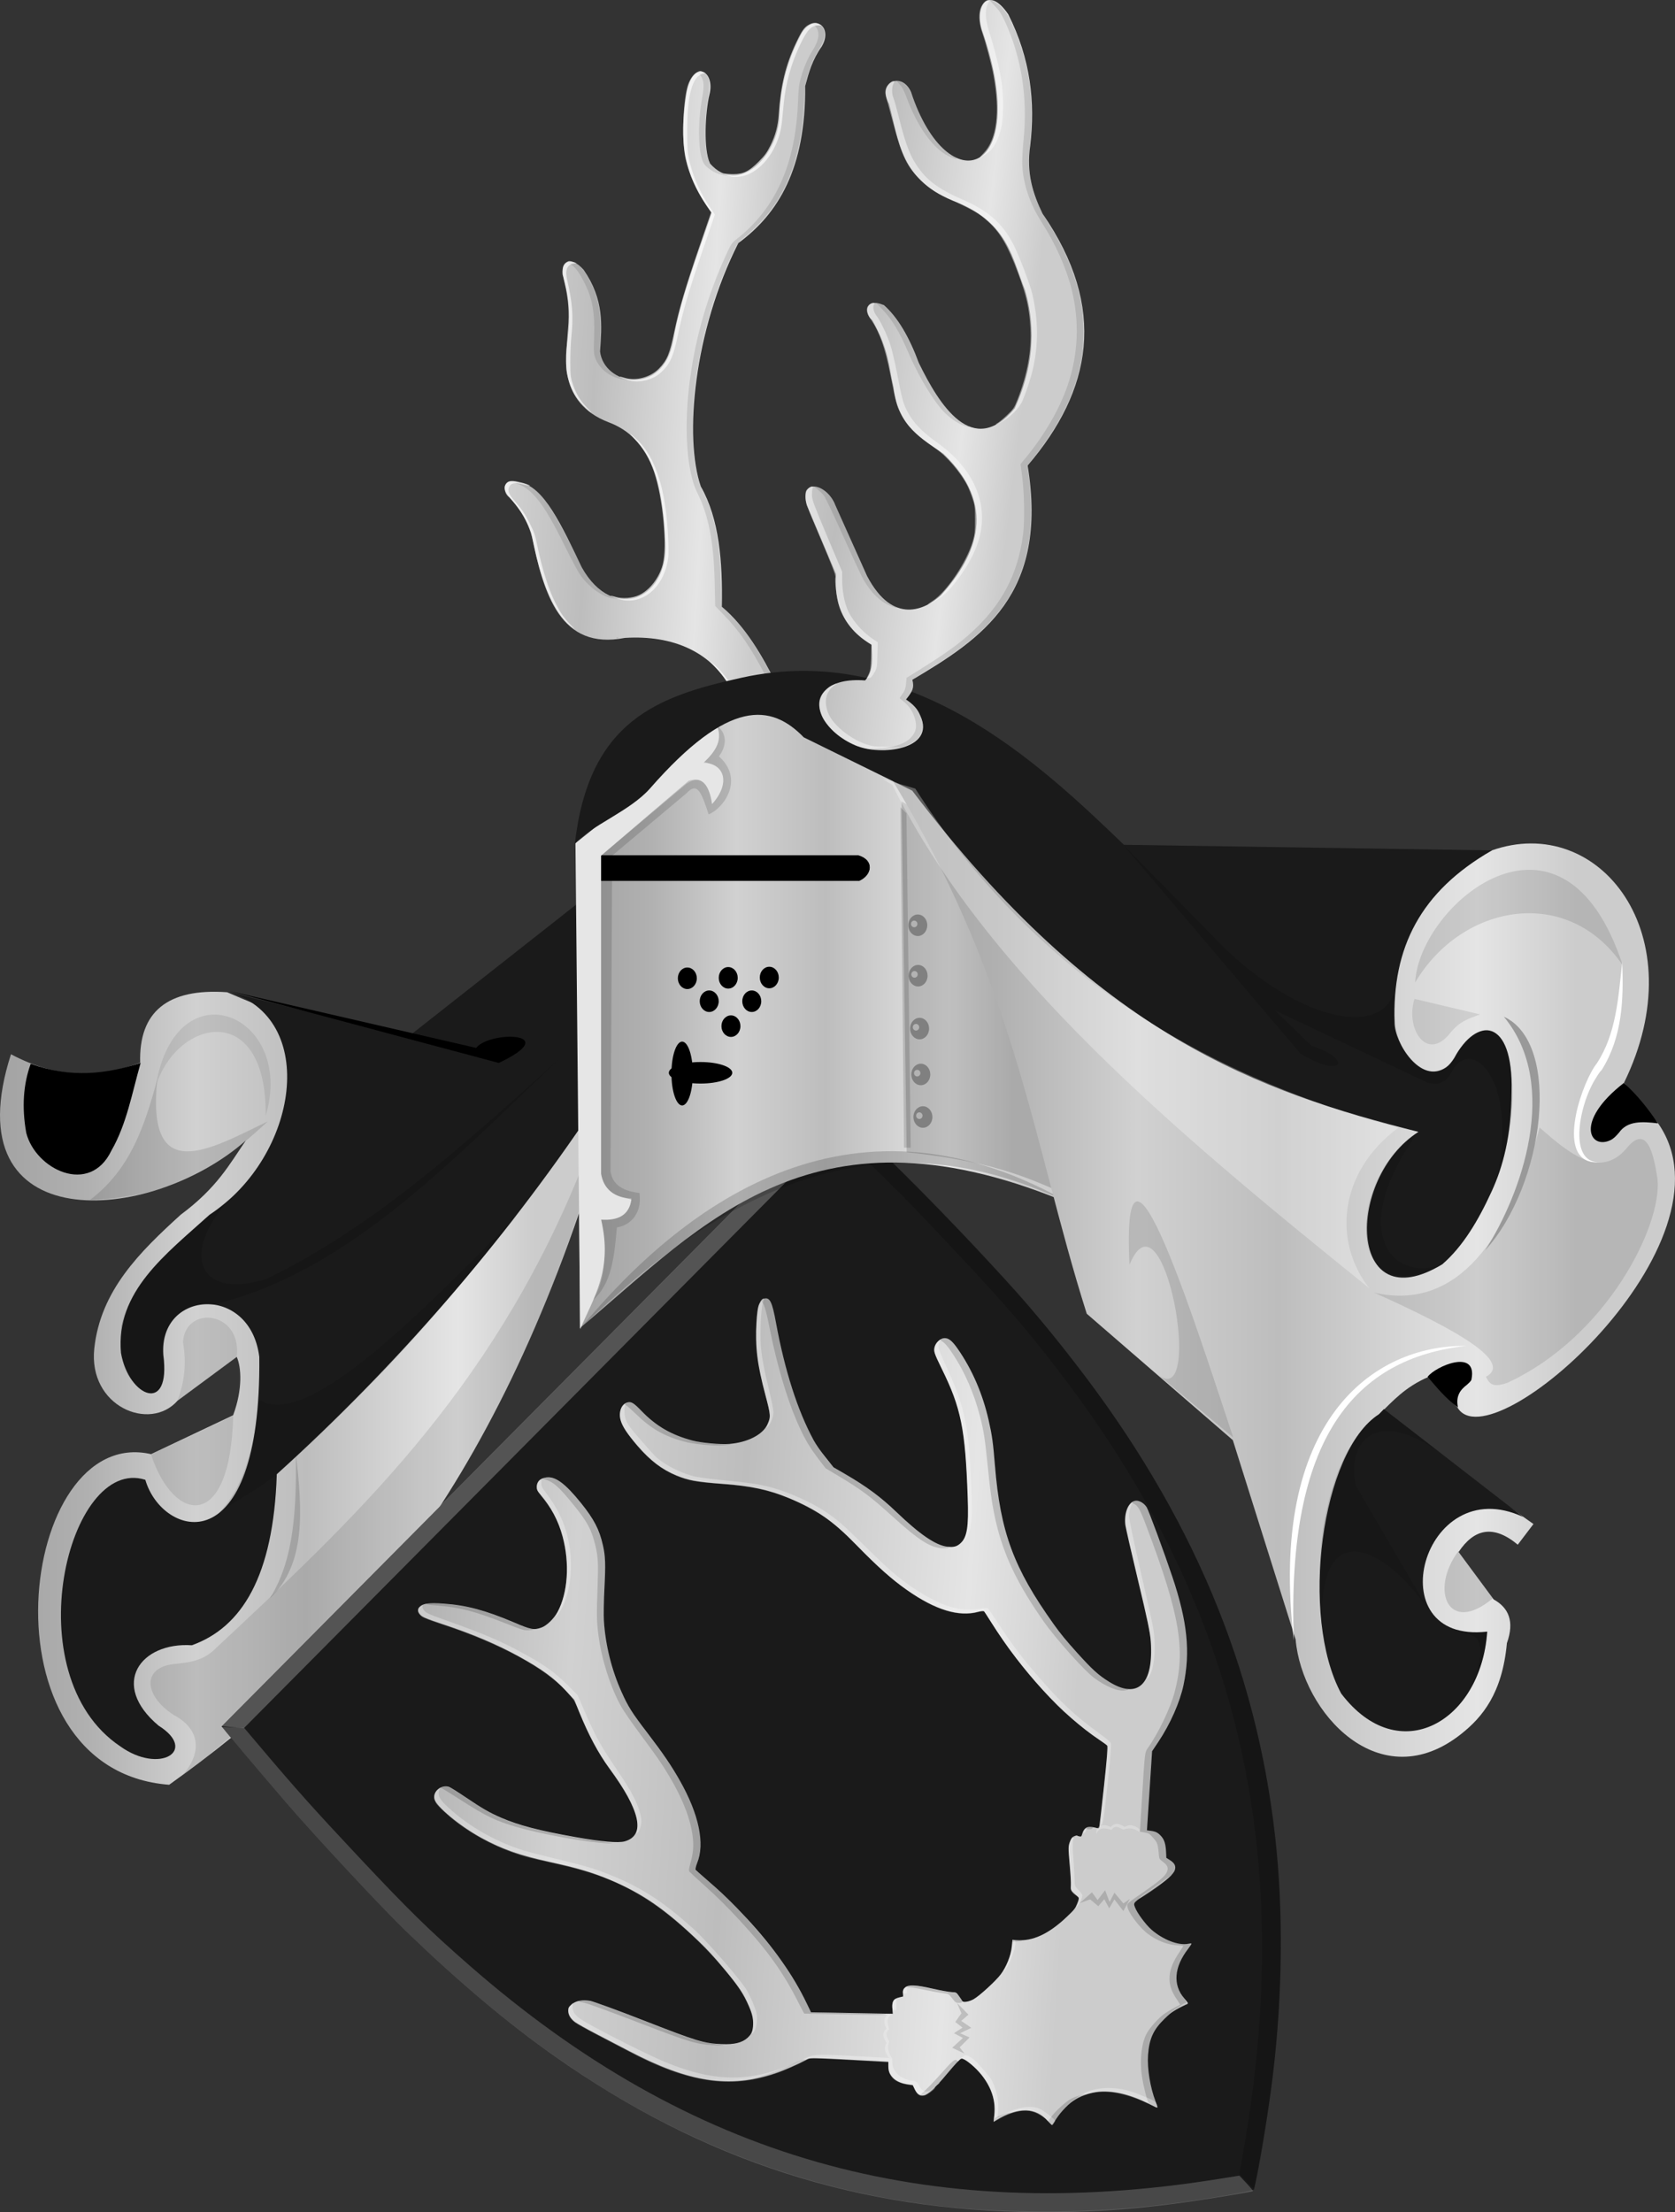
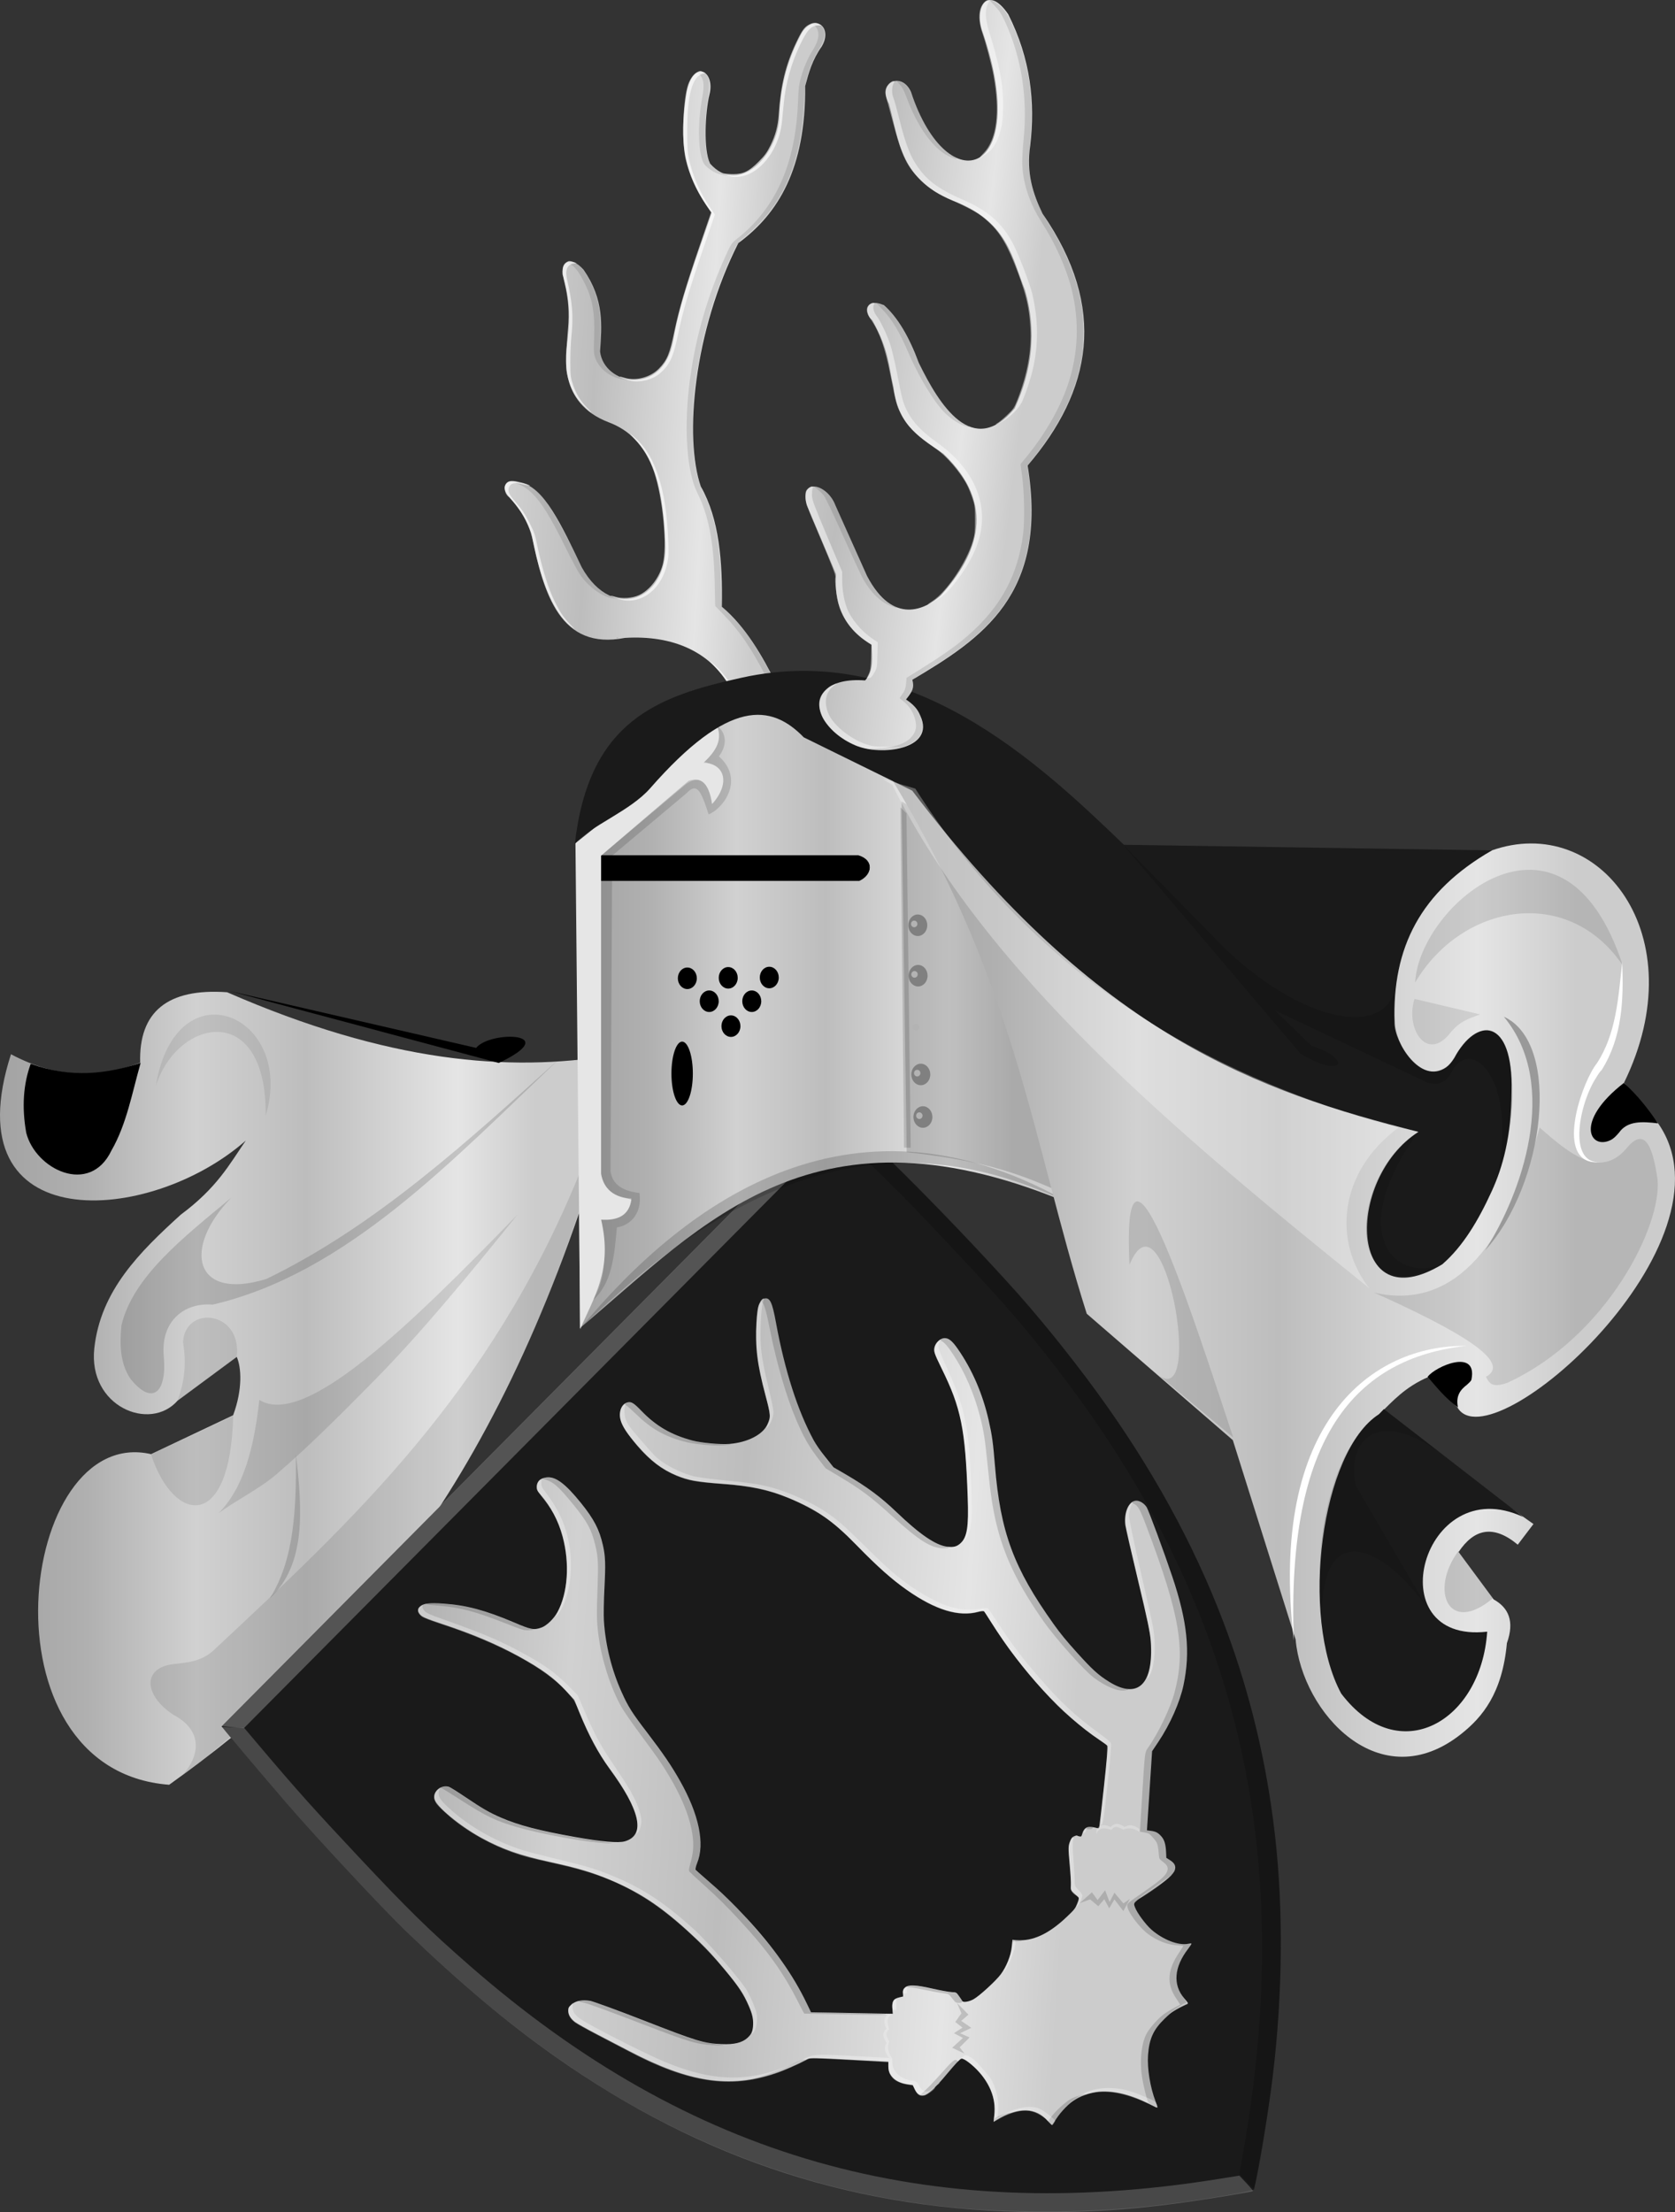
<svg xmlns="http://www.w3.org/2000/svg" xmlns:ns1="http://www.inkscape.org/namespaces/inkscape" xmlns:ns2="http://sodipodi.sourceforge.net/DTD/sodipodi-0.dtd" xmlns:xlink="http://www.w3.org/1999/xlink" width="426.72" height="563.493" id="svg5067" version="1.1" ns1:version="0.48.4 r9939" ns2:docname="Nieuw document 18">
  <rect width="100%" height="100%" fill="#333333" stroke="none" />
  <defs id="defs5069">
    <linearGradient id="linearGradient4070-8-2-8-8-7-0-6-5-6-9-2">
      <stop style="stop-color:#a3a3a3;stop-opacity:1;" offset="0" id="stop4072-1-2-6-4-1-4-7-9-3-5-3" />
      <stop style="stop-color:#b0b0b0;stop-opacity:1;" offset="0.143" id="stop4074-8-0-7-0-4-8-7-1-6-4-2" />
      <stop id="stop4076-6-1-0-3-7-5-9-8-1-3-21" offset="0.321" style="stop-color:#d1d1d1;stop-opacity:1;" />
      <stop style="stop-color:#bdbdbd;stop-opacity:1;" offset="0.5" id="stop4078-0-2-8-7-6-7-6-1-5-1-6" />
      <stop id="stop4080-2-7-1-8-8-3-4-7-4-2-8" offset="0.75" style="stop-color:#e5e5e5;stop-opacity:1;" />
      <stop style="stop-color:#cccccc;stop-opacity:1;" offset="0.875" id="stop4082-4-7-8-3-2-3-1-8-2-3-5" />
      <stop id="stop4084-9-0-3-1-3-0-9-6-0-3-7" offset="1" style="stop-color:#cccccc;stop-opacity:1;" />
    </linearGradient>
    <linearGradient ns1:collect="always" xlink:href="#linearGradient4070-8-2-8-8-7-0-6-5-6-9-2" id="linearGradient5756" x1="148.134" y1="594.475" x2="381.607" y2="609.475" gradientUnits="userSpaceOnUse" />
    <linearGradient ns1:collect="always" xlink:href="#linearGradient4070-8-2-8-8-7-0-6-5-6-9-2" id="linearGradient5764" x1="302.945" y1="494.558" x2="504.789" y2="494.558" gradientUnits="userSpaceOnUse" />
    <linearGradient ns1:collect="always" xlink:href="#linearGradient4070-8-2-8-8-7-0-6-5-6-9-2" id="linearGradient5772" x1="78.069" y1="527.094" x2="233.733" y2="527.094" gradientUnits="userSpaceOnUse" />
    <linearGradient ns1:collect="always" xlink:href="#linearGradient4070-8-2-8-8-7-0-6-5-6-9-2" id="linearGradient5780" x1="225.108" y1="431.497" x2="351.688" y2="431.497" gradientUnits="userSpaceOnUse" />
    <linearGradient ns1:collect="always" xlink:href="#linearGradient4070-8-2-8-8-7-0-6-5-6-9-2" id="linearGradient5788" x1="171.646" y1="258.381" x2="288.334" y2="265.166" gradientUnits="userSpaceOnUse" />
    <linearGradient ns1:collect="always" xlink:href="#linearGradient4070-8-2-8-8-7-0-6-5-6-9-2" id="linearGradient5796" x1="238.983" y1="254.735" x2="354.298" y2="269.021" gradientUnits="userSpaceOnUse" />
  </defs>
  <ns2:namedview id="base" pagecolor="#ffffff" bordercolor="#666666" borderopacity="1.0" ns1:pageopacity="0.0" ns1:pageshadow="2" ns1:zoom="0.7" ns1:cx="72.851514" ns1:cy="203.84574" ns1:document-units="px" ns1:current-layer="layer1" showgrid="false" fit-margin-top="0" fit-margin-left="0" fit-margin-right="0" fit-margin-bottom="0" ns1:window-width="1600" ns1:window-height="837" ns1:window-x="-8" ns1:window-y="-8" ns1:window-maximized="1" />
  <g ns1:label="Laag 1" ns1:groupmode="layer" id="layer1" transform="translate(-78.069,-173.473)">
    <path style="fill:url(#linearGradient5788);stroke:none;fill-opacity:1" d="m 275.965,347.892 c -3.787,-7.525 -7.899,-14.717 -13.999,-19.88 0.193,-11.454 -0.623,-22.277 -5.366,-30.639 -4.288,-12.475 -1.784,-39.575 9.566,-61.979 10.135,-7.437 17.196,-18.938 17.032,-39.994 0.882,-3.352 1.81,-6.705 4.2,-10.057 2.892,-4.78 -1.53,-8.488 -4.9,-3.742 -3.509,6.363 -5.622,13.378 -5.833,21.283 -0.307,10.305 -10.41,20.502 -17.718,12.238 l -0.014,-0.076 c -1.675,-3.357 -1.227,-13.044 -0.117,-17.496 1.53,-6.138 -4.212,-9.149 -5.841,-0.321 -1.366,9.143 -2.265,18.946 6.425,30.447 -3.697,11.009 -8.152,22.322 -9.799,32.51 -2.582,14.517 -17.719,11.335 -18.665,2.807 0.439,-6.599 1.107,-13.156 -4.2,-20.816 -3.159,-3.535 -5.579,-2.203 -5.366,1.169 1.969,6.525 1.893,11.385 1.4,15.904 -0.725,4.733 -2.514,16.826 10.266,21.751 11.16,4.139 13.782,15.83 14.466,29.235 1.726,15.944 -13.225,22.183 -21.232,7.718 -4.911,-10.197 -9.748,-20.997 -15.866,-21.517 -4.387,-1.649 -4.486,2.346 -2.567,3.742 3.201,3.423 4.549,6.315 5.6,9.121 3.108,15.861 7.52,29.838 23.798,26.663 12.302,-0.782 22.269,3.591 27.298,13.331 l 7.933,1.637 z" id="path4528" ns1:connector-curvature="0" ns2:nodetypes="ccccccccccsccccccccccccccccc" />
    <path style="fill:#000000;fill-opacity:0.108" d="m 271.321,350.46 c 0.01,-0.095 0.675,-0.725 1.482,-1.399 l 1.469,-1.225 -1.057,-2.016 c -3.961,-7.558 -6.605,-11.43 -10.704,-15.677 l -2.235,-2.315 -0.136,-6.02 c -0.232,-10.281 -1.558,-17.101 -4.437,-22.833 -2.756,-5.486 -3.484,-17.171 -1.818,-29.2 1.508,-10.889 4.513,-21.199 9.131,-31.326 1.277,-2.801 1.472,-3.093 2.697,-4.051 10.015,-7.83 15.081,-19.233 15.661,-35.252 0.108,-2.99 0.253,-4.178 0.712,-5.837 0.694,-2.509 1.811,-5.123 2.956,-6.918 1.9,-2.977 2.028,-5.168 0.382,-6.56 l -0.606,-0.513 0.693,-0.01 c 1.103,-0.012 2.128,0.756 2.451,1.838 0.396,1.326 0,2.823 -1.302,4.981 -1.272,2.101 -2.177,4.193 -2.954,6.832 -0.46,1.562 -0.61,2.708 -0.725,5.557 -0.579,14.264 -4.224,24.324 -11.565,31.919 -1.31,1.355 -3.057,2.985 -3.882,3.622 -1.388,1.071 -1.59,1.348 -2.707,3.704 -5.136,10.834 -8.555,23.359 -9.957,36.466 -0.426,3.982 -0.359,13.442 0.117,16.439 0.588,3.708 1.274,6.188 2.25,8.138 2.862,5.716 4.259,13.001 4.522,23.582 l 0.135,5.441 2.354,2.431 c 2.624,2.71 3.751,4.132 5.964,7.525 1.374,2.108 5.483,9.509 5.483,9.877 0,0.084 -0.734,0.788 -1.63,1.564 -1.034,0.895 -1.836,1.41 -2.194,1.41 -0.31,0 -0.558,-0.078 -0.551,-0.174 z m -36.214,-14.553 c 0.077,-0.077 0.276,-0.085 0.443,-0.018 0.184,0.074 0.13,0.129 -0.14,0.14 -0.244,0.01 -0.38,-0.045 -0.303,-0.122 z m -1.218,-10.07 c -2.763,-0.541 -6.128,-3.099 -8.195,-6.229 -0.546,-0.828 -2.178,-3.901 -3.626,-6.83 -3.789,-7.665 -5.974,-11.214 -8.347,-13.558 -1.534,-1.515 -2.797,-2.256 -4.73,-2.772 -1.461,-0.391 -1.496,-0.415 -0.62,-0.435 1.457,-0.032 3.954,0.771 5.316,1.711 2.833,1.956 5.252,5.608 10.028,15.139 1.65,3.292 3.473,6.617 4.053,7.39 2.152,2.869 4.843,4.769 7.77,5.484 1.23,0.3 1.232,0.302 0.314,0.303 -0.508,10e-5 -1.391,-0.091 -1.963,-0.203 z m 2.089,-55.906 c -2.854,-0.62 -5.361,-2.732 -6.248,-5.262 -0.416,-1.186 -0.444,-1.683 -0.31,-5.424 0.214,-5.971 -0.403,-9.591 -2.287,-13.412 -1.365,-2.768 -2.413,-4.227 -3.519,-4.9 -0.565,-0.344 -1.031,-0.703 -1.035,-0.798 -0.014,-0.33 1.005,-0.172 1.998,0.31 1.33,0.645 2.293,1.825 3.712,4.545 2.233,4.282 2.981,8.342 2.699,14.656 -0.136,3.047 -0.102,3.809 0.216,4.763 0.845,2.541 3.236,4.599 6.305,5.428 1.245,0.337 1.408,0.425 0.77,0.422 -0.445,0 -1.48,-0.15 -2.3,-0.329 z m 25.294,-52.117 c -1.322,-0.407 -2.823,-1.383 -3.661,-2.381 -1.659,-1.976 -1.95,-10.038 -0.623,-17.264 0.564,-3.07 0.371,-4.638 -0.702,-5.714 l -0.65,-0.651 0.58,-0.146 c 0.73,-0.184 1.652,0.458 2.228,1.552 0.503,0.955 0.427,3.355 -0.203,6.466 -0.587,2.894 -0.605,11.32 -0.03,13.426 0.226,0.826 0.566,1.739 0.755,2.029 0.572,0.875 2.44,2.113 3.91,2.591 1.376,0.447 1.379,0.451 0.462,0.447 -0.508,0 -1.438,-0.161 -2.067,-0.355 z" id="path4554" ns1:connector-curvature="0" />
    <path style="fill:#ffffff;fill-opacity:0.665" d="m 264.223,348.687 c -0.201,-0.286 -0.773,-1.168 -1.27,-1.96 -0.497,-0.791 -1.714,-2.299 -2.705,-3.351 -1.595,-1.694 -1.663,-1.798 -0.591,-0.915 1.458,1.201 2.817,2.714 3.979,4.431 1.145,1.692 1.464,2.315 1.182,2.315 -0.126,0 -0.393,-0.234 -0.595,-0.521 z m -41.074,-15.951 c -3.906,-3.356 -7.058,-10.514 -9.16,-20.804 -0.89,-4.357 -2.513,-7.603 -5.587,-11.175 -1.809,-2.102 -2.147,-3.076 -1.411,-4.069 0.557,-0.752 1.33,-0.869 3.178,-0.48 1.344,0.282 2.892,0.819 2.892,1.002 0,0.049 -0.789,-0.114 -1.754,-0.361 -2.127,-0.546 -3.116,-0.343 -3.56,0.732 -0.399,0.965 -0.052,1.775 1.57,3.664 1.796,2.091 2.569,3.243 3.68,5.478 1.202,2.419 1.338,2.814 1.909,5.557 1.269,6.099 2.859,11.18 4.564,14.586 1.3,2.599 2.116,3.805 3.719,5.499 0.693,0.732 1.218,1.331 1.167,1.33 -0.051,0 -0.594,-0.432 -1.207,-0.958 z m 13.355,-6.453 c -1.001,-0.2 -2.955,-0.931 -2.828,-1.059 0.044,-0.043 0.593,0.081 1.222,0.277 1.687,0.524 4.266,0.335 5.949,-0.438 2.716,-1.246 5.145,-4.375 6.059,-7.807 1.216,-4.559 0.048,-16.989 -2.219,-23.627 -1.144,-3.35 -2.729,-5.999 -5.039,-8.421 -1.165,-1.222 -1.307,-1.433 -0.598,-0.89 5.727,4.385 8.759,13.213 9.277,27.013 0.115,3.075 0.069,4.069 -0.261,5.586 -1.415,6.5 -6.26,10.424 -11.562,9.365 z m -9.776,-49.486 c -2.07,-2.087 -3.245,-4.204 -3.986,-7.177 -0.405,-1.625 -0.462,-2.434 -0.381,-5.441 0.052,-1.942 0.235,-5.074 0.407,-6.96 0.368,-4.037 0.112,-7.62 -0.822,-11.485 -0.837,-3.464 -0.732,-4.695 0.468,-5.483 0.527,-0.346 0.714,-0.356 1.569,-0.087 l 0.971,0.306 -0.873,0.155 c -1.506,0.268 -2.074,1.695 -1.564,3.928 1.382,6.055 1.65,9.425 1.141,14.364 -0.177,1.716 -0.313,4.786 -0.303,6.824 0.016,3.352 0.076,3.881 0.627,5.557 0.778,2.367 1.927,4.283 3.576,5.962 0.719,0.732 1.227,1.331 1.128,1.331 -0.099,0 -0.981,-0.807 -1.959,-1.794 z m 12.201,-6.3 c -1.066,-0.197 -3.084,-0.932 -2.944,-1.072 0.043,-0.044 0.593,0.082 1.222,0.277 2.858,0.888 6.62,-0.133 8.768,-2.38 2.086,-2.182 2.681,-3.634 3.927,-9.584 1.171,-5.594 2.809,-11.136 6.321,-21.383 l 3.009,-8.779 -1.396,-2.092 c -2.474,-3.708 -4.156,-7.508 -5.085,-11.491 -0.971,-4.165 -0.76,-13.702 0.404,-18.238 0.456,-1.777 1.427,-3.311 2.446,-3.863 0.736,-0.399 0.914,-0.416 1.494,-0.142 l 0.658,0.311 -0.665,0.188 c -2.684,0.757 -3.952,5.471 -3.95,14.682 0,3.86 0.09,5.292 0.435,6.946 0.864,4.151 2.686,8.389 5.255,12.221 l 1.363,2.034 -3.026,8.848 c -3.581,10.472 -5.183,15.919 -6.346,21.582 -1.218,5.933 -2.15,7.918 -4.746,10.112 -1.773,1.498 -4.766,2.261 -7.143,1.822 z m 25.291,-52.081 c -0.381,-0.103 -1.057,-0.358 -1.501,-0.566 -0.445,-0.208 -0.549,-0.301 -0.231,-0.207 0.318,0.094 1.409,0.171 2.425,0.171 2.559,0 3.993,-0.715 6.495,-3.237 1.518,-1.531 2.079,-2.307 2.947,-4.073 1.283,-2.613 1.898,-4.92 2.097,-7.868 0.502,-7.444 1.752,-12.601 4.425,-18.259 1.485,-3.144 2.123,-4.035 3.327,-4.651 1.056,-0.54 1.739,-0.571 2.537,-0.114 l 0.577,0.331 -0.762,0.01 c -1.805,0.019 -2.834,1.101 -4.635,4.87 -2.278,4.77 -3.701,9.871 -4.186,15.008 -0.14,1.487 -0.352,3.643 -0.47,4.79 -0.582,5.641 -3.921,10.994 -8.156,13.075 -1.522,0.748 -3.642,1.061 -4.888,0.722 z" id="path4550" ns1:connector-curvature="0" />
    <path ns2:nodetypes="cccccccccccccc" ns1:connector-curvature="0" id="path6141" d="m 80.866,442.008 c 12.37,6.593 22.991,5.85 32.911,2.167 -0.365,-12.964 6.927,-19.03 22.146,-17.958 41.176,17.962 71.75,20.346 97.811,16.1 l -2.768,23.531 c -27.297,89.823 -67.065,131.742 -109.806,162.243 -48.943,-3.734 -38.426,-91.99 -4.614,-84.218 l 20.916,-9.908 c 2.486,-6.727 2.07,-12.246 0.923,-14.862 l -15.072,11.146 c -7.054,8.022 -22.818,1.49 -21.223,-13.314 1.602,-14.768 11.576,-24.555 22.028,-34.059 9.264,-6.875 12.389,-12.799 16.573,-18.887 -24.344,21.522 -75.041,25.265 -59.824,-21.983 z" style="fill:url(#linearGradient5772);fill-opacity:1.0;stroke:none" />
-     <path ns2:nodetypes="cccc" ns1:connector-curvature="0" id="path6143" d="m 100.954,479.146 c 10.575,-7.965 13.987,-19.258 17.182,-30.651 -2.821,27.341 13.282,17.791 28.165,10.618 -9.802,8.895 -20.776,19.033 -45.347,20.033 z" style="fill:#000000;fill-opacity:0.124;stroke:none" />
    <path ns2:nodetypes="cccsccsssssc" ns1:connector-curvature="0" id="path6145" d="m 230.797,465.791 -5.002,6.349 c -22.985,56.478 -58.013,88.712 -92.869,121.291 -3.423,3.473 -7.653,3.546 -10.816,3.945 -7.731,0.973 -7.482,7.862 0.159,12.914 8.758,4.586 6.468,12.68 -0.648,17.957 3.002,-3.122 6.362,-4.988 9.593,-7.699 10.381,-8.708 20.992,-17.235 30.952,-27.732 6.058,-6.385 12.015,-13.348 17.918,-21.224 6.59,-8.793 13.112,-18.724 19.63,-30.259 4.753,-8.409 9.285,-17.792 13.933,-28.161 6.128,-13.667 11.592,-29.427 17.151,-47.382 z" style="fill:#000000;fill-opacity:0.104;stroke:none" />
    <path ns2:nodetypes="ccccc" ns1:connector-curvature="0" id="path6147" d="m 85.893,444.445 c 10.437,3.771 19.437,2.534 28.002,-0.219 -2.177,7.586 -3.541,15.55 -7.449,22.332 -5.52,11.542 -19.328,4.801 -21.695,-4.543 -1.153,-6.518 -0.75,-12.365 1.142,-17.57 z" style="fill:#000000;fill-opacity:1;stroke:none" />
-     <path ns2:nodetypes="cccccccccccccc" ns1:connector-curvature="0" id="path6149" d="m 136,426.063 c 23.463,6.597 18.128,41.976 -4.537,56.816 -11.162,10.118 -23.964,19.503 -22.57,35.239 2.053,11.329 12.851,15.699 10.766,0.438 -1.116,-16.467 22.152,-18.066 24.468,0.547 0.57,53.588 -24.804,45.98 -29.035,31.308 -19.572,-6.282 -33.502,49.659 -6.416,67.871 9.992,7.192 19.971,1.155 9.787,-5.255 -12.508,-10.497 -4.636,-21.329 8.482,-20.471 12.727,-4.57 20.794,-17.554 21.641,-43.568 30.665,-27.785 57.407,-58.663 80.254,-92.61 l 3.045,-58.018 -49.806,39.19 z" style="fill:#1a1a1a;fill-opacity:1;stroke:none" />
    <path ns2:nodetypes="cccccccc" ns1:connector-curvature="0" id="path6151" d="m 220.661,443.092 c -27.61,26.21 -54.399,54.753 -88.43,62.699 -7.223,-0.591 -13.197,4.168 -12.457,13.004 0.912,9.242 -2.811,12.941 -8.438,5.927 -2.696,-3.941 -2.789,-8.716 -2.327,-13.668 2.942,-12.396 15.77,-22.379 27.99,-32.511 -12.477,12.798 -9.649,26.407 8.929,20.71 27.899,-13.525 51.217,-35.015 74.733,-56.162 z" style="fill:#000000;fill-opacity:0.149;stroke:none" />
    <path ns2:nodetypes="cssccc" ns1:connector-curvature="0" id="path6153" d="m 133.693,558.969 c 4.622,-3.46 10.29,-6.101 14.851,-10.011 7.99,-6.85 16.152,-14.998 24.795,-23.766 11.579,-11.748 23.176,-25.718 36.557,-42.313 -27.67,28.452 -54.212,54.405 -65.769,47.171 -1.292,11.962 -3.949,22.474 -10.434,28.919 z" style="fill:#000000;fill-opacity:0.112;stroke:none" />
    <path ns2:nodetypes="cccc" ns1:connector-curvature="0" id="path6155" d="m 124.696,515.389 c 0.481,-9.614 15.088,-8.041 13.687,3.716 l -15.148,11.224 c 1.826,-4.625 2.39,-9.585 1.461,-14.939 z" style="fill:#000000;fill-opacity:0.092;stroke:none" />
    <path ns2:nodetypes="ccc" ns1:connector-curvature="0" id="path6157" d="m 116.545,543.952 c 5.798,17.713 20.275,19.779 20.916,-9.831 z" style="fill:#000000;fill-opacity:0.096;stroke:none" />
    <path ns2:nodetypes="cccc" ns1:connector-curvature="0" id="path6159" d="m 136.538,425.908 62.832,14.487 c 3.527,-4.451 22.425,-4.04 5.764,3.832 z" style="fill:#000000;fill-opacity:1;stroke:none" />
    <path ns2:nodetypes="ccc" ns1:connector-curvature="0" id="path6161" d="m 117.775,450.058 c 5.465,-17.217 28.237,-21.912 27.99,7.586 7.695,-25.715 -22.872,-38.584 -27.99,-7.586 z" style="fill:#000000;fill-opacity:0.084;stroke:none" />
    <path ns2:nodetypes="ccc" ns1:connector-curvature="0" id="path6163" d="m 153.455,543.874 c 0.104,13.393 -0.27,26.543 -6.613,36.69 9.223,-8.567 8.261,-22.45 6.613,-36.69 z" style="fill:#000000;fill-opacity:0.149;stroke:none" />
    <path style="fill:#1a1a1a" d="m 392.28,732.359 c -19.041,3.369 -34.401,4.653 -52.361,4.377 -12.674,-0.195 -21.599,-0.963 -32.933,-2.833 -28.7,-4.735 -56.402,-15.815 -81.665,-32.661 -14.982,-9.991 -27.572,-20.311 -43.931,-36.01 -5.699,-5.469 -22.941,-23.944 -30.362,-32.533 -6.219,-7.198 -13.355,-15.591 -15.356,-18.063 l -1.161,-1.434 78.188,-78.756 78.188,-78.756 1.351,1.243 c 8.995,8.275 23.015,22.279 33.861,33.821 11.898,12.662 17.707,19.391 26.008,30.134 29.45,38.108 45.925,77.113 50.822,120.325 2.135,18.836 1.918,40.186 -0.621,61.215 -1.139,9.436 -3.621,24.397 -4.765,28.726 -0.042,0.159 -2.411,0.702 -5.264,1.207 z" id="path3033" ns1:connector-curvature="0" />
    <path style="fill:#ffffff;fill-opacity:0.203" d="m 395.958,731.893 c -22.608,3.926 -35.737,5.169 -53.529,5.067 -45.526,-0.259 -85.325,-13.107 -123.08,-39.733 -12.199,-8.603 -23.864,-18.416 -37.856,-31.847 -5.771,-5.54 -22.818,-23.807 -30.36,-32.535 -6.642,-7.686 -16.446,-19.277 -16.444,-19.442 -1e-4,-0.056 1.257,-0.036 2.792,0.046 l 2.79,0.148 4.011,4.743 c 9.095,10.756 13.843,16.065 24.917,27.865 13.011,13.862 18.118,18.868 28.585,28.011 56.023,48.938 116.317,66.144 190.394,54.334 l 5.63,-0.898 1.789,1.906 c 0.984,1.048 1.733,1.956 1.665,2.017 -0.068,0.061 -0.655,0.203 -1.303,0.316 z" id="path3809-2" ns1:connector-curvature="0" />
    <path style="fill:#000000;fill-opacity:0.203" d="m 397.836,729.562 c 4.425,-23.303 5.994,-36.865 6.398,-55.295 1.033,-47.157 -10.241,-88.736 -34.866,-128.588 -7.957,-12.877 -17.096,-25.234 -29.659,-40.103 -5.182,-6.133 -22.326,-24.302 -30.534,-32.36 -7.228,-7.096 -18.135,-17.576 -18.294,-17.578 -0.054,10e-5 -0.07,1.301 -0.034,2.893 l 0.064,2.894 4.463,4.287 c 10.121,9.722 15.11,14.789 26.182,26.591 13.008,13.865 17.694,19.296 26.22,30.394 45.636,59.4 60.538,122.329 47.056,198.714 l -1.025,5.805 1.789,1.906 c 0.984,1.049 1.838,1.85 1.899,1.781 0.061,-0.069 0.214,-0.672 0.341,-1.34 z" id="path3809-7" ns1:connector-curvature="0" />
    <path style="fill:#ffffff;fill-opacity:0.255;stroke:none" d="m 134.467,613.138 5.734,0.536 150.713,-151.807 -0.081,-6.23 z" id="path3833" ns1:connector-curvature="0" />
    <path ns2:nodetypes="ccccc" ns1:connector-curvature="0" id="path6216-8" d="m 225.801,511.785 -0.694,-123.65 20.227,-16.639 c 53.807,-64.78 102.985,40.303 106.354,109.031 -65.959,-28.389 -94.056,4.453 -125.887,31.258 z" style="fill:url(#linearGradient5780);fill-opacity:1.0;stroke:none" />
    <path ns2:nodetypes="ccccc" ns1:connector-curvature="0" id="path6224-8" d="m 231.198,391.419 0,6.349 65.791,0 c 3.189,-1.467 3.787,-5.138 -0.218,-6.349 z" style="fill:#000000;stroke:#000000;stroke-width:0.153px;stroke-linecap:butt;stroke-linejoin:miter;stroke-opacity:1" />
    <path d="m 16538.217,3291.605 c 0,9.903 -7.124,17.93 -15.91,17.93 -8.787,0 -15.91,-8.028 -15.91,-17.93 0,-9.903 7.123,-17.93 15.91,-17.93 8.786,0 15.91,8.028 15.91,17.93 z" ns2:ry="17.930208" ns2:rx="15.909903" ns2:cy="3291.6052" ns2:cx="16522.307" id="path6226-1" style="fill:#000000;fill-opacity:1;fill-rule:evenodd;stroke:none" ns2:type="arc" transform="matrix(0.152,0,0,0.153,-2258.219,-80.954)" />
    <path d="m 16538.217,3291.605 c 0,9.903 -7.124,17.93 -15.91,17.93 -8.787,0 -15.91,-8.028 -15.91,-17.93 0,-9.903 7.123,-17.93 15.91,-17.93 8.786,0 15.91,8.028 15.91,17.93 z" ns2:ry="17.930208" ns2:rx="15.909903" ns2:cy="3291.6052" ns2:cx="16522.307" id="path6226-9-8" style="fill:#000000;fill-opacity:1;fill-rule:evenodd;stroke:none" ns2:type="arc" transform="matrix(0.152,0,0,0.153,-2247.8,-81.07)" />
    <path d="m 16538.217,3291.605 c 0,9.903 -7.124,17.93 -15.91,17.93 -8.787,0 -15.91,-8.028 -15.91,-17.93 0,-9.903 7.123,-17.93 15.91,-17.93 8.786,0 15.91,8.028 15.91,17.93 z" ns2:ry="17.930208" ns2:rx="15.909903" ns2:cy="3291.6052" ns2:cx="16522.307" id="path6226-5-6" style="fill:#000000;fill-opacity:1;fill-rule:evenodd;stroke:none" ns2:type="arc" transform="matrix(0.152,0,0,0.153,-2237.342,-81.148)" />
    <path d="m 16538.217,3291.605 c 0,9.903 -7.124,17.93 -15.91,17.93 -8.787,0 -15.91,-8.028 -15.91,-17.93 0,-9.903 7.123,-17.93 15.91,-17.93 8.786,0 15.91,8.028 15.91,17.93 z" ns2:ry="17.930208" ns2:rx="15.909903" ns2:cy="3291.6052" ns2:cx="16522.307" id="path6226-55-0" style="fill:#000000;fill-opacity:1;fill-rule:evenodd;stroke:none" ns2:type="arc" transform="matrix(0.152,0,0,0.153,-2252.644,-75.11)" />
    <path d="m 16538.217,3291.605 c 0,9.903 -7.124,17.93 -15.91,17.93 -8.787,0 -15.91,-8.028 -15.91,-17.93 0,-9.903 7.123,-17.93 15.91,-17.93 8.786,0 15.91,8.028 15.91,17.93 z" ns2:ry="17.930208" ns2:rx="15.909903" ns2:cy="3291.6052" ns2:cx="16522.307" id="path6226-6-2" style="fill:#000000;fill-opacity:1;fill-rule:evenodd;stroke:none" ns2:type="arc" transform="matrix(0.152,0,0,0.153,-2241.802,-75.11)" />
    <path d="m 16538.217,3291.605 c 0,9.903 -7.124,17.93 -15.91,17.93 -8.787,0 -15.91,-8.028 -15.91,-17.93 0,-9.903 7.123,-17.93 15.91,-17.93 8.786,0 15.91,8.028 15.91,17.93 z" ns2:ry="17.930208" ns2:rx="15.909903" ns2:cy="3291.6052" ns2:cx="16522.307" id="path6226-0-4" style="fill:#000000;fill-opacity:1;fill-rule:evenodd;stroke:none" ns2:type="arc" transform="matrix(0.152,0,0,0.153,-2247.108,-68.763)" />
-     <path d="m 16538.217,3291.605 c 0,9.903 -7.124,17.93 -15.91,17.93 -8.787,0 -15.91,-8.028 -15.91,-17.93 0,-9.903 7.123,-17.93 15.91,-17.93 8.786,0 15.91,8.028 15.91,17.93 z" ns2:ry="17.930208" ns2:rx="15.909903" ns2:cy="3291.6052" ns2:cx="16522.307" id="path6226-59-9" style="fill:#000000;fill-opacity:1;fill-rule:evenodd;stroke:none" ns2:type="arc" transform="matrix(0.508,0,0,0.153,-8136.796,-56.881)" />
    <path d="m 16538.217,3291.605 c 0,9.903 -7.124,17.93 -15.91,17.93 -8.787,0 -15.91,-8.028 -15.91,-17.93 0,-9.903 7.123,-17.93 15.91,-17.93 8.786,0 15.91,8.028 15.91,17.93 z" ns2:ry="17.930208" ns2:rx="15.909903" ns2:cy="3291.6052" ns2:cx="16522.307" id="path6226-59-4-0" style="fill:#000000;fill-opacity:1;fill-rule:evenodd;stroke:none" ns2:type="arc" transform="matrix(0,0.511,-0.152,0,752.173,-7995.977)" />
    <path ns2:nodetypes="cccc" ns1:connector-curvature="0" id="path6299-2" d="m 309.06,466.952 -1.305,-89.326 c 32.508,17.296 35.762,61.363 43.933,100.93 -10.458,-4.321 -18.317,-8.956 -42.628,-11.604 z" style="fill:#000000;fill-opacity:0.165;stroke:none" />
    <path d="m 16538.217,3291.605 c 0,9.903 -7.124,17.93 -15.91,17.93 -8.787,0 -15.91,-8.028 -15.91,-17.93 0,-9.903 7.123,-17.93 15.91,-17.93 8.786,0 15.91,8.028 15.91,17.93 z" ns2:ry="17.930208" ns2:rx="15.909903" ns2:cy="3291.6052" ns2:cx="16522.307" id="path6226-0-6-2" style="fill:#808080;fill-opacity:1;fill-rule:evenodd;stroke:none" ns2:type="arc" transform="matrix(0.152,0,0,0.153,-2198.202,-45.618)" />
    <path d="m 17735.535,671.004 c 0,3.057 -2.399,5.536 -5.357,5.536 -2.959,0 -5.357,-2.478 -5.357,-5.536 0,-3.057 2.398,-5.536 5.357,-5.536 2.958,0 5.357,2.478 5.357,5.536 z" ns2:ry="5.5357141" ns2:rx="5.3571429" ns2:cy="671.00446" ns2:cx="17730.178" id="path6319-1" style="fill:#b3b3b3;fill-opacity:1;fill-rule:evenodd;stroke:none" ns2:type="arc" transform="matrix(0.152,0,0,0.153,-2382.712,354.996)" />
    <path d="m 16538.217,3291.605 c 0,9.903 -7.124,17.93 -15.91,17.93 -8.787,0 -15.91,-8.028 -15.91,-17.93 0,-9.903 7.123,-17.93 15.91,-17.93 8.786,0 15.91,8.028 15.91,17.93 z" ns2:ry="17.930208" ns2:rx="15.909903" ns2:cy="3291.6052" ns2:cx="16522.307" id="path6226-0-6-3-5" style="fill:#808080;fill-opacity:1;fill-rule:evenodd;stroke:none" ns2:type="arc" transform="matrix(0.152,0,0,0.153,-2198.741,-56.455)" />
    <path d="m 17735.535,671.004 c 0,3.057 -2.399,5.536 -5.357,5.536 -2.959,0 -5.357,-2.478 -5.357,-5.536 0,-3.057 2.398,-5.536 5.357,-5.536 2.958,0 5.357,2.478 5.357,5.536 z" ns2:ry="5.5357141" ns2:rx="5.3571429" ns2:cy="671.00446" ns2:cx="17730.178" id="path6319-4-4" style="fill:#b3b3b3;fill-opacity:1;fill-rule:evenodd;stroke:none" ns2:type="arc" transform="matrix(0.152,0,0,0.153,-2383.25,344.159)" />
-     <path d="m 16538.217,3291.605 c 0,9.903 -7.124,17.93 -15.91,17.93 -8.787,0 -15.91,-8.028 -15.91,-17.93 0,-9.903 7.123,-17.93 15.91,-17.93 8.786,0 15.91,8.028 15.91,17.93 z" ns2:ry="17.930208" ns2:rx="15.909903" ns2:cy="3291.6052" ns2:cx="16522.307" id="path6226-0-6-9-4" style="fill:#808080;fill-opacity:1;fill-rule:evenodd;stroke:none" ns2:type="arc" transform="matrix(0.152,0,0,0.153,-2199.048,-68.143)" />
    <path d="m 17735.535,671.004 c 0,3.057 -2.399,5.536 -5.357,5.536 -2.959,0 -5.357,-2.478 -5.357,-5.536 0,-3.057 2.398,-5.536 5.357,-5.536 2.958,0 5.357,2.478 5.357,5.536 z" ns2:ry="5.5357141" ns2:rx="5.3571429" ns2:cy="671.00446" ns2:cx="17730.178" id="path6319-0-4" style="fill:#b3b3b3;fill-opacity:1;fill-rule:evenodd;stroke:none" ns2:type="arc" transform="matrix(0.152,0,0,0.153,-2383.558,332.471)" />
    <path d="m 16538.217,3291.605 c 0,9.903 -7.124,17.93 -15.91,17.93 -8.787,0 -15.91,-8.028 -15.91,-17.93 0,-9.903 7.123,-17.93 15.91,-17.93 8.786,0 15.91,8.028 15.91,17.93 z" ns2:ry="17.930208" ns2:rx="15.909903" ns2:cy="3291.6052" ns2:cx="16522.307" id="path6226-0-6-5-2" style="fill:#808080;fill-opacity:1;fill-rule:evenodd;stroke:none" ns2:type="arc" transform="matrix(0.152,0,0,0.153,-2199.432,-81.612)" />
    <path d="m 17735.535,671.004 c 0,3.057 -2.399,5.536 -5.357,5.536 -2.959,0 -5.357,-2.478 -5.357,-5.536 0,-3.057 2.398,-5.536 5.357,-5.536 2.958,0 5.357,2.478 5.357,5.536 z" ns2:ry="5.5357141" ns2:rx="5.3571429" ns2:cy="671.00446" ns2:cx="17730.178" id="path6319-3-5" style="fill:#b3b3b3;fill-opacity:1;fill-rule:evenodd;stroke:none" ns2:type="arc" transform="matrix(0.152,0,0,0.153,-2383.943,319.002)" />
    <path d="m 16538.217,3291.605 c 0,9.903 -7.124,17.93 -15.91,17.93 -8.787,0 -15.91,-8.028 -15.91,-17.93 0,-9.903 7.123,-17.93 15.91,-17.93 8.786,0 15.91,8.028 15.91,17.93 z" ns2:ry="17.930208" ns2:rx="15.909903" ns2:cy="3291.6052" ns2:cx="16522.307" id="path6226-0-6-91-0" style="fill:#808080;fill-opacity:1;fill-rule:evenodd;stroke:none" ns2:type="arc" transform="matrix(0.152,0,0,0.153,-2199.509,-94.462)" />
    <path d="m 17735.535,671.004 c 0,3.057 -2.399,5.536 -5.357,5.536 -2.959,0 -5.357,-2.478 -5.357,-5.536 0,-3.057 2.398,-5.536 5.357,-5.536 2.958,0 5.357,2.478 5.357,5.536 z" ns2:ry="5.5357141" ns2:rx="5.3571429" ns2:cy="671.00446" ns2:cx="17730.178" id="path6319-2-4" style="fill:#b3b3b3;fill-opacity:1;fill-rule:evenodd;stroke:none" ns2:type="arc" transform="matrix(0.152,0,0,0.153,-2384.019,306.153)" />
    <path ns1:connector-curvature="0" id="path6378-2" d="m 307.464,379.111 0.923,86.695 1.692,0 -1.077,-85.146 z" style="fill:#000000;fill-opacity:0.145;stroke:none" />
    <path ns2:nodetypes="ccc" ns1:connector-curvature="0" id="path6380-1" d="m 225.955,511.785 c 27.257,-32.842 70.151,-63.837 125.624,-31.258 -48.364,-24.133 -87.692,-5.381 -125.624,31.258 z" style="fill:#000000;fill-opacity:0.173;stroke:none" />
    <path ns2:nodetypes="ccccccccccccccccc" ns1:connector-curvature="0" id="path6382-2" d="m 260.015,357.812 c 2.04,3.065 1.005,6.277 -3.045,9.633 7.112,1.252 5.328,7.842 2.61,10.399 -1.042,-4.136 -2.446,-7.477 -6.633,-4.707 l -21.749,18.281 0,80.788 c 0.546,5.214 3.717,6.466 7.721,6.459 -0.638,4.455 -3.612,5.383 -7.721,4.598 0.999,8.002 1.778,15.906 -2.338,21.62 5.166,-4.342 5.715,-11.589 6.362,-18.774 2.651,-0.328 6.54,-2.826 5.763,-8.757 -3.973,-0.47 -6.889,-1.914 -7.395,-5.583 l 0.435,-80.35 18.922,-15.873 c 2.745,-3 3.779,-0.386 5.655,5.364 3.8,-1.51 9.217,-8.874 2.61,-14.778 1.665,-2.147 2.739,-5.874 -1.196,-8.32 z" style="fill:#000000;fill-opacity:0.137;stroke:none" />
    <path ns2:nodetypes="cccccccccccc" ns1:connector-curvature="0" id="path6384-7" d="m 260.342,357.484 c -6.425,4.409 -11.693,9.021 -14.789,14.012 l -20.88,16.749 1.196,123.809 c 3.455,-8.118 8.355,-15.215 5.329,-27.914 4.444,0.307 7.191,-1.221 7.721,-5.145 -1.612,-0.544 -6.561,-0.523 -7.721,-6.458 l 0,-81.116 22.293,-19.047 c 3.693,-1.288 5.323,1.379 5.981,5.911 4.734,-5.203 3.296,-10.341 -2.175,-10.509 3.037,-2.88 5.308,-5.968 3.045,-10.29 z" style="fill:#e6e6e6;stroke:none" />
    <path ns2:nodetypes="cccccccccccscccccc" ns1:connector-curvature="0" id="path6476" d="m 457.965,390.142 c 27.546,-9.839 52.188,21.618 33.834,59.138 l 8.612,10.218 c 21.485,30.351 -42.659,87.205 -51.058,72.452 l -7.382,-7.741 c -6.016,2.591 -9.092,6.169 -12.611,9.598 l 39.37,27.866 -3.998,5.264 c -6.243,-5.208 -11.148,-4.021 -15.072,1.858 l 8.92,12.075 c 3.788,2.109 5.387,5.54 3.383,11.146 -1.178,12.873 -6.33,18.883 -11.53,23.042 -20.819,16.65 -40.655,-5.347 -42.296,-23.971 l -15.994,-50.778 -37.217,-32.201 c -14.309,-45.131 -17.66,-84.746 -51.981,-139.95 l 44.599,24.151 z" style="fill:url(#linearGradient5764);fill-opacity:1.0;stroke:none" />
    <path ns2:nodetypes="cccsc" ns1:connector-curvature="0" id="path6478" d="m 491.76,449.319 c 3.487,3.135 6.222,6.647 8.689,10.295 -3.952,-0.476 -7.78,-0.711 -9.919,2.361 -0.702,0.824 -1.364,1.502 -2.061,1.857 -5.257,2.68 -9.514,-4.566 3.291,-14.513 z" style="fill:#000000;stroke:none" />
    <path ns2:nodetypes="cccsc" ns1:connector-curvature="0" id="path6480" d="m 441.774,524.181 c 2.284,2.627 4.332,5.284 7.721,7.772 -0.61,-2.865 0.592,-4.475 2.284,-5.747 0.515,-0.512 1.066,-0.894 1.159,-1.364 1.601,-8.069 -9.321,-3.257 -11.164,-0.662 z" style="fill:#000000;stroke:none" />
    <path ns2:nodetypes="cccccc" ns1:connector-curvature="0" id="path6482" d="m 429.377,533.704 c -14.72,9.344 -20.229,51.499 -9.624,71.155 14.68,19.323 35.633,7.155 37.191,-15.764 -28.288,3.21 -16.528,-41.198 9.134,-29.228 l -35.451,-27.477 z" style="fill:#1a1a1a;fill-opacity:1;stroke:none" />
    <path ns2:nodetypes="ccc" ns1:connector-curvature="0" id="path6484" d="m 449.604,568.57 8.754,12.042 c -11.311,9.46 -16.145,-2.079 -8.754,-12.042 z" style="fill:#000000;fill-opacity:0.141;stroke:none" />
    <path ns2:nodetypes="ccccscc" ns1:connector-curvature="0" id="path6486" d="m 441.894,583.424 -18.378,-31.427 c -2.715,-13.018 6.81,-20.309 23.914,-6.657 l -16.609,-12.694 c -8.612,5.601 -12.29,15.339 -14.437,23.998 -2.804,11.31 -2.196,22.847 -1.48,32.199 -1.579,-30.937 16.555,-20.907 26.99,-5.418 z" style="fill:#000000;fill-opacity:0.129;stroke:none" />
-     <path ns2:nodetypes="cccsc" ns1:connector-curvature="0" id="path6488" d="m 449.045,588.533 c 3.022,0.873 5.504,0.749 7.92,0.503 -0.438,6.404 -2.183,10.279 -3.922,14.165 1.977,-5.14 2.574,-8.846 1.857,-11.237 -0.708,-2.364 -2.877,-1.837 -5.856,-3.431 z" style="fill:#000000;fill-opacity:0.173;stroke:none" />
    <path ns2:nodetypes="csccccsccscccsc" ns1:connector-curvature="0" id="path6490" d="m 224.508,388.443 c 3.807,-4.576 14.066,-8.322 19.182,-14.166 20.129,-22.992 30.868,-21.527 39.151,-12.985 l 27.622,13.574 c 47.373,62.422 88.442,76.721 128.973,86.918 -18.781,12.049 -17.951,48.341 6.09,33.716 5.206,-4.514 9.129,-11.063 12.587,-18.626 2.826,-6.181 4.971,-13.912 5.029,-25.38 0.492,-18.883 -8.938,-19.138 -14.572,-8.539 -0.672,1.077 -1.36,1.886 -2.099,2.401 -6.515,4.541 -13.202,-6.494 -13.125,-11.377 -0.629,-19.141 6.586,-33.424 24.821,-43.897 l -93.766,-1.423 c -21.727,-20.891 -54.571,-52.015 -97.397,-42.56 -21.321,4.707 -38.914,10.84 -42.496,42.344 z" style="fill:#1a1a1a;fill-opacity:1;stroke:none" />
    <path ns2:nodetypes="cccccscsscssccc" ns1:connector-curvature="0" id="path6492" d="m 364.153,388.594 45.214,53.255 c 10.667,6.518 13.64,1.529 2.768,-2.013 l -9.227,-8.979 38.909,18.423 c 1.486,0.265 4.129,0.955 6.065,-2.768 4.826,-9.281 16.91,1.505 11.617,26.821 5.496,-15.499 4.317,-28.383 1.746,-33.803 -1.685,-3.552 -4.193,-4.58 -6.483,-3.058 -1.604,1.065 -3.517,2.637 -5.257,4.758 -1.191,2.125 -2.24,3.738 -3.496,4.354 -4.722,2.315 -8.589,-0.901 -10.849,-5.591 -2.143,-4.447 -2.108,-9.729 -1.88,-13.78 -4.12,12.097 -25.404,6.113 -43.446,-11.456 z" style="fill:#000000;fill-opacity:0.149;stroke:none" />
    <path ns2:nodetypes="ccc" ns1:connector-curvature="0" id="path6494" d="m 439.436,461.784 c -17.908,10.834 -19.742,47.348 6.416,33.607 -13.657,5.336 -24.548,-9.015 -6.416,-33.607 z" style="fill:#000000;fill-opacity:0.124;stroke:none" />
    <path ns2:nodetypes="cccc" ns1:connector-curvature="0" id="path6496" d="m 365.815,495.61 c 8.708,-20.95 19.168,37.108 7.395,28.133 l 19.03,15.873 c -9.171,-27.557 -28.59,-89.3 -26.425,-44.006 z" style="fill:#000000;fill-opacity:0.12;stroke:none" />
    <path ns2:nodetypes="cccccc" ns1:connector-curvature="0" id="path6498" d="m 305.405,373.422 c 23.79,47.984 71.961,88.299 121.494,128.184 -9.263,-11.847 -7.878,-29.516 7.382,-40.87 -51.341,-13.775 -93.817,-40.439 -123.032,-86.385 l -8.305,-2.477 z" style="fill:#ffffff;fill-opacity:0.296;stroke:none" />
    <path ns2:nodetypes="cccc" ns1:connector-curvature="0" id="path6500" d="m 438.434,427.916 16.686,3.948 c -2.589,1.027 -5.178,1.566 -7.767,4.954 -5.929,7.197 -11.293,-1.507 -8.92,-8.902 z" style="fill:#000000;fill-opacity:0.096;stroke:none" />
    <path ns2:nodetypes="ccc" ns1:connector-curvature="0" id="path6502" d="m 438.588,423.736 c 11.874,-20.086 38.936,-24.999 52.904,-4.335 -15.274,-46.704 -51.927,-15.421 -52.904,4.335 z" style="fill:#000000;fill-opacity:0.116;stroke:none" />
    <path ns2:nodetypes="ccccccc" ns1:connector-curvature="0" id="path6504" d="m 428.127,502.725 c 21.304,9.578 35.443,17.683 28.491,21.456 0.805,1.356 1.272,2.996 5.437,1.533 25.274,-11.616 39.494,-40.066 38.279,-51.888 -1.238,-8.612 -3.349,-13.562 -8.047,-7.663 -6.584,7.468 -14.245,1.375 -21.967,-5.473 -9.132,32.413 -23.202,46.404 -42.193,42.036 z" style="fill:#000000;fill-opacity:0.108;stroke:none" />
    <path ns2:nodetypes="ccscscc" ns1:connector-curvature="0" id="path6506" d="m 491.338,418.472 c -0.972,9.093 -1.529,18.354 -6.459,25.854 -3.55,4.429 -9.941,22.338 -2.113,24.914 1.016,0.335 2.272,0.411 3.805,0.165 -9.314,1.548 -6.398,-14.207 -2.062,-21.125 0.585,-0.934 1.044,-1.759 1.601,-2.252 5.284,-8.422 5.609,-17.913 5.229,-27.557 z" style="fill:#ffffff;stroke:none" />
    <path ns2:nodetypes="ccc" ns1:connector-curvature="0" id="path6508" d="m 461.185,432.446 c 14.79,6.735 10.482,42.715 -4.785,59.551 9.179,-14.2 19.262,-42.106 4.785,-59.551 z" style="fill:#999999;stroke:none" />
    <path ns2:nodetypes="ccc" ns1:connector-curvature="0" id="path6510" d="m 451.616,516.299 c -23.89,-0.305 -50.483,19.289 -43.933,75.095 -1.965,-52.041 15.808,-71.985 43.933,-75.095 z" style="fill:#ffffff;stroke:none" />
    <path style="fill:url(#linearGradient5756);fill-opacity:1" d="m 372.39,710.166 c -5.422,-2.865 -9.303,-4.001 -13.481,-3.947 -2.125,0.027 -5.087,0.869 -6.772,1.925 -1.684,1.054 -3.752,3.152 -4.977,5.049 -0.522,0.807 -0.995,1.513 -1.052,1.568 -0.057,0.055 -0.51,-0.357 -1.007,-0.915 -1.709,-1.919 -3.347,-2.732 -5.651,-2.803 -2.243,-0.069 -4.978,0.817 -7.533,2.44 l -0.739,0.47 0.198,-1.656 c 0.524,-4.388 -1.291,-8.752 -5.127,-12.323 -0.928,-0.864 -2.045,-1.724 -2.482,-1.911 -0.793,-0.34 -0.798,-0.338 -1.749,0.608 -0.524,0.522 -1.831,2.012 -2.904,3.31 -2.589,3.134 -4.694,5.074 -5.655,5.214 -1.076,0.156 -1.754,-0.294 -2.364,-1.571 l -0.511,-1.07 -1.232,-0.155 c -1.647,-0.207 -3.106,-0.88 -3.901,-1.799 -0.827,-0.955 -1.061,-1.599 -1.063,-2.917 l 0,-1.053 -9.95,-0.526 c -8.068,-0.427 -10.09,-0.451 -10.69,-0.128 -2.506,1.349 -5.891,2.837 -8.179,3.596 -11.759,3.897 -21.869,2.356 -37.254,-5.681 -2.218,-1.159 -5.992,-3.127 -8.388,-4.375 -2.395,-1.248 -4.78,-2.58 -5.298,-2.961 -1.162,-0.852 -1.781,-1.871 -1.793,-2.95 -0.01,-0.701 0.115,-0.928 0.84,-1.559 1.101,-0.958 2.781,-1.265 4.845,-0.888 0.852,0.156 6.94,2.391 13.813,5.072 13.34,5.204 15.049,5.72 19.58,5.919 3.186,0.14 5.217,-0.353 6.581,-1.596 1.04,-0.948 1.379,-1.742 1.428,-3.35 0.051,-1.66 -0.185,-2.724 -1.051,-4.726 -1.405,-3.247 -2.465,-4.838 -6.278,-9.424 -2.701,-3.249 -4.287,-4.982 -6.43,-7.031 -8.701,-8.317 -14.398,-12.252 -22.863,-15.793 -4.464,-1.867 -8.14,-2.954 -15.258,-4.513 -7.562,-1.655 -12.097,-3.25 -17.254,-6.066 -5.56,-3.037 -11.6,-8.034 -12.052,-9.971 -0.436,-1.871 1.682,-3.66 3.659,-3.09 0.321,0.092 2.221,1.275 4.223,2.628 4.289,2.899 6.222,4.015 9.114,5.26 4.496,1.936 9.674,3.287 18.919,4.934 6.639,1.183 10.94,1.555 12.578,1.089 5.378,-1.531 4.018,-7.864 -4.03,-18.76 -2.581,-3.495 -5.21,-8.411 -7.499,-14.022 l -1.341,-3.288 -2.151,-2.312 c -3.04,-3.268 -6.077,-5.488 -11.868,-8.679 -5.647,-3.111 -11.653,-5.665 -19.314,-8.214 -4.577,-1.522 -5.395,-1.874 -6.004,-2.578 -0.646,-0.747 -0.608,-1.435 0.113,-2.033 0.906,-0.752 2.427,-0.922 5.981,-0.67 5.803,0.412 10.613,1.701 17.918,4.802 4.368,1.854 4.985,1.972 6.918,1.316 1.353,-0.459 3.212,-2.246 4.151,-3.991 2.628,-4.884 3.139,-12.395 1.304,-19.204 -1.064,-3.949 -2.996,-7.614 -5.6,-10.622 -0.887,-1.025 -0.991,-1.25 -0.985,-2.128 0.01,-1.286 0.848,-2.097 2.394,-2.314 2.342,-0.329 4.793,1.477 8.902,6.557 3.236,4.002 4.636,6.709 5.552,10.739 0.633,2.783 0.702,4.784 0.38,11.031 -0.161,3.123 -0.223,6.782 -0.139,8.131 0.387,6.184 1.964,12.555 4.504,18.201 1.678,3.73 2.672,5.302 6.608,10.458 4.026,5.273 6.092,8.309 8.25,12.122 4.868,8.6 6.414,16.002 4.39,21.021 -0.323,0.802 -0.492,1.567 -0.376,1.702 0.116,0.134 1.228,1.117 2.471,2.184 4.105,3.524 6.932,6.251 10.667,10.289 6.736,7.282 11.655,14.271 15.178,21.569 l 1.076,2.229 10.413,0.194 10.413,0.194 -0.064,-0.758 c -0.205,-2.42 0.109,-3.034 1.747,-3.424 l 0.955,-0.227 -0.05,-0.884 c -0.039,-0.668 0.084,-1.004 0.497,-1.374 0.895,-0.802 2.678,-0.745 6.86,0.219 2.111,0.486 4.38,0.903 5.041,0.925 1.163,0.04 1.225,0.073 1.897,1.01 0.382,0.533 0.758,1.102 0.835,1.265 0.205,0.43 1.748,0.174 2.897,-0.48 1.513,-0.862 5.644,-4.649 6.879,-6.307 1.447,-1.942 2.591,-4.788 2.813,-7.002 l 0.182,-1.805 1.076,0.086 c 4.066,0.328 8.182,-1.581 12.741,-5.91 1.98,-1.88 2.177,-2.13 2.693,-3.423 0.44,-1.101 0.483,-1.455 0.204,-1.681 -0.194,-0.157 -0.703,-0.616 -1.132,-1.018 -0.729,-0.685 -0.774,-0.809 -0.701,-1.93 0.043,-0.658 -0.09,-3.009 -0.295,-5.224 -0.408,-4.407 -0.397,-4.833 0.159,-6.149 0.294,-0.697 0.514,-0.949 1.001,-1.151 0.343,-0.142 0.669,-0.211 0.725,-0.152 0.055,0.058 0.322,0.151 0.592,0.207 0.471,0.097 0.502,0.066 0.75,-0.746 0.397,-1.298 1.117,-1.812 2.315,-1.655 0.554,0.073 1.205,0.201 1.445,0.286 0.323,0.113 0.465,0.051 0.542,-0.241 0.057,-0.217 0.597,-4.897 1.198,-10.401 0.716,-6.552 0.997,-10.128 0.812,-10.358 -0.155,-0.193 -1.062,-0.871 -2.016,-1.505 -9.365,-6.229 -19.689,-17.457 -27.567,-29.983 -0.845,-1.343 -1.636,-2.557 -1.758,-2.698 -0.122,-0.141 -0.79,-0.105 -1.483,0.081 -5.012,1.341 -10.893,-0.45 -18.174,-5.535 -3.84,-2.682 -7.329,-5.789 -12.948,-11.533 -6.046,-6.179 -10.041,-8.949 -17.168,-11.903 -5.196,-2.153 -9.466,-3.06 -17.112,-3.636 -6.32,-0.475 -8.485,-0.871 -11.443,-2.091 -3.789,-1.563 -6.669,-3.764 -10.031,-7.665 -2.525,-2.931 -3.75,-4.777 -4.218,-6.356 -0.632,-2.134 0.147,-4.205 1.732,-4.607 0.986,-0.25 1.604,0.132 3.611,2.232 3.581,3.747 7.558,6.048 12.905,7.468 2.356,0.626 7.058,1.061 9.435,0.874 4.623,-0.364 8.54,-2.377 9.692,-4.981 0.876,-1.979 0.854,-2.289 -0.519,-7.441 -2.119,-7.95 -2.643,-12.254 -2.257,-18.535 0.183,-2.977 0.36,-4.086 0.779,-4.89 0.486,-0.931 0.611,-1.055 1.195,-1.183 1.445,-0.316 2.007,0.848 2.988,6.182 2.237,12.16 5.495,22.332 9.555,29.834 0.658,1.216 1.766,2.817 3.072,4.437 l 2.042,2.534 3.056,1.777 c 5.32,3.093 8.981,5.805 12.868,9.532 6.057,5.807 10.106,8.574 13.051,8.918 1.575,0.184 2.403,-0.027 3.317,-0.846 1.717,-1.537 2.133,-4.146 1.869,-11.714 -0.611,-17.466 -1.679,-22.739 -6.662,-32.869 -1.844,-3.749 -2.047,-4.367 -1.782,-5.423 0.289,-1.152 1.448,-2.216 2.474,-2.274 1.09,-0.062 1.991,0.646 3.414,2.682 3.672,5.252 6.375,11.498 7.918,18.299 0.851,3.749 1.114,5.652 1.58,11.404 1.377,17.005 4.766,26.173 14.949,40.446 1.715,2.404 3.219,4.24 5.97,7.292 3.811,4.227 5.462,5.728 8.131,7.392 7.365,4.592 11.403,0.69 10.645,-10.285 -0.153,-2.214 -0.803,-5.322 -3.268,-15.618 -1.692,-7.07 -3.138,-13.377 -3.213,-14.016 -0.381,-3.234 0.871,-6.082 2.718,-6.186 0.95,-0.054 2.041,0.616 2.732,1.676 0.505,0.775 4.373,11.243 6.54,17.701 3.834,11.426 4.624,19.105 2.837,27.588 -0.923,4.383 -3.381,9.935 -6.389,14.435 l -1.612,2.41 -0.655,10.075 -0.655,10.075 1.004,0.132 c 1.264,0.166 1.864,0.488 2.692,1.444 0.758,0.876 1.088,1.997 1.178,4.007 l 0.064,1.426 0.899,0.569 c 1.19,0.753 1.581,1.52 1.278,2.51 -0.341,1.114 -2.123,2.662 -6.193,5.378 -4.48,2.99 -4.404,2.913 -4.006,4.053 0.504,1.443 2.682,4.422 4.222,5.774 2.96,2.599 6.85,4.088 9.412,3.601 0.384,-0.073 0.739,-0.086 0.788,-0.028 0.049,0.057 -0.324,0.638 -0.83,1.292 -3.602,4.655 -3.965,9.203 -1.01,12.639 1.047,1.218 1.064,1.259 0.605,1.477 -3.001,1.426 -3.743,1.916 -5.577,3.682 -2.869,2.762 -3.948,5.125 -4.251,9.308 -0.245,3.391 0.543,8.225 1.928,11.814 0.561,1.454 0.546,1.725 -0.076,1.396 z" id="path3809" ns1:connector-curvature="0" />
    <path style="fill:#000000;fill-opacity:0.165" d="m 371.971,709.94 c -0.567,-0.274 -1.13,-0.614 -1.252,-0.754 -0.394,-0.455 -1.433,-4.612 -1.772,-7.088 -0.562,-4.106 -0.032,-8.433 1.326,-10.797 0.813,-1.417 2.899,-3.745 4.242,-4.734 0.646,-0.476 1.861,-1.22 2.7,-1.653 0.839,-0.433 1.52,-0.811 1.514,-0.84 -0.01,-0.028 -0.5,-0.789 -1.097,-1.689 -2.402,-3.618 -2.165,-7.106 0.78,-11.481 0.605,-0.899 1.103,-1.684 1.107,-1.745 0,-0.061 -0.823,-0.155 -1.838,-0.209 -2.216,-0.119 -4.954,-1.212 -7.141,-2.851 -2.42,-1.813 -5.441,-5.993 -5.292,-7.322 0.055,-0.494 0.36,-0.745 3.814,-3.132 4.284,-2.962 5.724,-4.175 6.243,-5.26 0.506,-1.056 0.263,-1.737 -0.941,-2.644 -0.805,-0.607 -0.969,-0.819 -1.013,-1.309 -0.294,-3.304 -0.348,-3.481 -1.456,-4.762 -0.987,-1.14 -1.145,-1.241 -2.244,-1.435 l -1.182,-0.209 0.632,-10.121 c 0.629,-10.08 0.634,-10.125 1.387,-11.177 2.639,-3.688 5.745,-10.158 6.819,-14.206 2.853,-10.75 1.354,-19.663 -7.066,-41.995 -1.814,-4.81 -2.205,-5.496 -3.497,-6.122 -0.611,-0.296 0.016,-0.661 1.121,-0.653 0.922,0.01 1.024,0.068 1.967,1.173 0.932,1.092 1.194,1.726 4.158,10.068 3.476,9.782 4.506,13.033 5.385,16.994 0.999,4.502 1.309,7.776 1.127,11.895 -0.346,7.824 -2.682,14.551 -7.542,21.722 l -1.299,1.917 -0.643,10.089 -0.643,10.089 1.004,0.132 c 1.252,0.165 1.867,0.49 2.646,1.398 0.801,0.935 1.213,2.373 1.174,4.097 -0.023,1.012 0.073,1.448 0.349,1.586 1.723,0.864 2.409,2.123 1.776,3.263 -0.587,1.059 -2.461,2.61 -6.027,4.989 -4.402,2.937 -4.426,2.96 -4.1,3.942 0.447,1.343 2.006,3.661 3.414,5.073 2.867,2.876 5.532,4.186 8.941,4.395 l 2.248,0.138 -0.681,0.813 c -1.92,2.293 -3.234,5.356 -3.272,7.625 -0.032,1.846 0.442,3.261 1.716,5.13 0.93,1.364 1.064,1.671 0.778,1.775 -2.465,0.897 -6.079,3.701 -7.44,5.773 -2.949,4.488 -3.133,11.133 -0.512,18.575 0.346,0.983 0.626,1.843 0.622,1.911 0,0.068 -0.471,-0.101 -1.038,-0.374 z m -26.37,4.405 -0.514,-0.594 0.928,-1.235 c 1.149,-1.528 3.803,-3.9 5.029,-4.495 1.098,-0.533 3.47,-1.314 3.455,-1.137 -0.01,0.069 -0.704,0.478 -1.55,0.91 -1.802,0.919 -4.416,3.341 -5.582,5.173 -0.379,0.596 -0.816,1.283 -0.97,1.528 -0.253,0.401 -0.332,0.386 -0.795,-0.149 z m -11.556,-1.901 c -0.694,0.326 -1.662,0.823 -2.151,1.104 -0.882,0.508 -0.887,0.507 -0.644,-0.085 0.214,-0.522 0.474,-0.683 2.066,-1.281 1.002,-0.376 1.926,-0.652 2.054,-0.612 0.299,0.092 0.197,0.16 -1.326,0.874 z m -19.414,-5.681 c -0.855,0.456 -1.613,0.658 -1.898,0.506 -0.24,-0.128 -0.048,-0.379 0.994,-1.305 0.71,-0.631 2.593,-2.615 4.185,-4.409 2.985,-3.364 3.399,-3.688 4.057,-3.174 0.23,0.18 0.162,0.349 -0.312,0.773 -0.334,0.299 -1.431,1.542 -2.438,2.764 -2.041,2.475 -3.975,4.517 -4.589,4.844 z m 7.769,-23.118 c -0.796,0.01 -0.9,-0.059 -1.739,-1.135 -0.887,-1.137 -0.902,-1.146 -2.389,-1.332 -0.823,-0.103 -2.755,-0.455 -4.295,-0.782 -1.539,-0.327 -3.325,-0.648 -3.968,-0.713 -0.989,-0.1 -1.076,-0.142 -0.564,-0.274 1.371,-0.352 2.351,-0.249 6.24,0.655 2.244,0.522 4.352,0.909 4.685,0.861 0.845,-0.123 1.765,0.388 2.309,1.281 0.735,1.207 0.692,1.427 -0.279,1.439 z m 14.914,-15.658 c -1.377,0.104 -1.363,0.106 -1.282,-0.166 0.038,-0.126 0.62,-0.187 1.294,-0.136 1.454,0.112 1.451,0.191 -0.013,0.301 z m -43.994,18.597 c -5.623,-0.106 -10.274,-0.196 -10.334,-0.2 -0.06,0 -0.661,-1.113 -1.335,-2.466 -3.92,-7.865 -7.941,-13.51 -15.227,-21.38 -3.213,-3.47 -5.45,-5.694 -8.376,-8.328 -2.195,-1.976 -4.135,-3.758 -4.309,-3.96 -0.236,-0.273 -0.176,-0.848 0.233,-2.235 0.303,-1.027 0.603,-2.604 0.666,-3.503 0.349,-4.964 -1.795,-11.474 -6.199,-18.817 -1.892,-3.155 -2.985,-4.734 -7.2,-10.404 -2.031,-2.732 -4.203,-5.865 -4.826,-6.963 -2.735,-4.815 -5.085,-12.111 -5.878,-18.253 -0.464,-3.589 -0.491,-5.238 -0.212,-12.854 0.199,-5.421 0.107,-7.134 -0.53,-9.864 -0.997,-4.274 -2.083,-6.276 -6.005,-11.065 -3.277,-4.002 -4.834,-5.387 -6.604,-5.874 -1.089,-0.3 -1.088,-0.445 0,-0.6 1.112,-0.158 2.325,0.194 3.665,1.062 1.78,1.154 6.869,7.007 8.167,9.394 1.909,3.509 2.952,6.901 3.243,10.548 0.087,1.081 0.018,4.528 -0.153,7.659 -0.17,3.131 -0.247,6.653 -0.171,7.827 0.328,5.062 1.546,10.665 3.359,15.449 1.905,5.026 3.815,8.154 9.582,15.692 6.848,8.951 10.924,17.338 11.576,23.821 0.233,2.316 -0.131,5.393 -0.835,7.062 -0.525,1.244 -0.538,1.422 -0.129,1.736 1.184,0.91 5.19,4.427 7.639,6.707 3.805,3.543 11.953,12.953 14.383,16.611 2.825,4.252 5.041,8.139 6.996,12.267 0.174,0.367 1.782,0.468 9.693,0.606 5.216,0.091 9.51,0.196 9.542,0.233 0.217,0.25 -1.307,0.264 -10.422,0.092 z m 61.969,-47.181 c -0.728,-0.07 -0.745,-0.085 -0.422,-0.375 0.313,-0.28 1.3,-0.32 1.523,-0.062 0.225,0.259 -0.395,0.504 -1.102,0.436 z m -3.908,2.148 c -0.142,-0.044 -0.099,-0.132 0.099,-0.207 0.386,-0.146 0.544,-0.072 0.304,0.143 -0.086,0.077 -0.268,0.106 -0.404,0.064 z m -70.653,58 c -2.81,1.332 -5.721,2.399 -8.333,3.055 -2.348,0.59 -3.434,0.662 -1.383,0.092 2.228,-0.619 6.166,-2.134 8.445,-3.248 2.423,-1.185 3.081,-1.432 3.591,-1.35 0.535,0.085 0.451,0.138 -2.32,1.451 z m 83.983,-95.505 c -1.821,0.326 -4.835,-0.897 -7.986,-3.241 -2.445,-1.819 -9.751,-10.004 -12.764,-14.299 -6.634,-9.459 -10.14,-16.748 -12.137,-25.241 -0.907,-3.858 -1.447,-7.501 -2.128,-14.367 -0.675,-6.8 -1.006,-8.932 -1.973,-12.673 -1.507,-5.833 -3.879,-11.284 -6.891,-15.835 -1.376,-2.079 -2.147,-2.95 -3.028,-3.42 -0.443,-0.236 0.07,-0.593 0.923,-0.641 1.086,-0.061 1.918,0.595 3.407,2.686 3.03,4.255 5.671,10.031 7.294,15.953 1.192,4.349 1.613,6.963 2.119,13.146 0.796,9.729 1.859,15.217 4.206,21.713 2.823,7.815 8.792,17.51 15.646,25.414 5.667,6.535 9.588,9.584 13.352,10.383 1.035,0.22 1.034,0.231 -0.041,0.423 z m -105.119,90.358 c -4.302,-0.279 -5.745,-0.717 -18.698,-5.684 -8.582,-3.291 -13.382,-5.029 -14.238,-5.156 -0.742,-0.11 -1.205,-0.275 -1.082,-0.385 0.204,-0.183 2.914,-0.01 3.914,0.25 0.576,0.15 6.527,2.407 13.225,5.016 12.108,4.717 13.512,5.171 17.593,5.687 1.174,0.149 2.091,0.309 2.038,0.357 -0.053,0.048 -1.292,0.01 -2.752,-0.085 z m 58.861,-126.558 c -3.156,10e-5 -6.102,-1.841 -13.086,-8.178 -5.404,-4.904 -7.879,-6.757 -13.585,-10.174 l -3.377,-2.022 -1.47,-1.913 c -2.78,-3.617 -4.048,-5.815 -6.037,-10.462 -2.433,-5.686 -4.96,-14.303 -6.569,-22.403 -0.992,-4.994 -1.491,-6.836 -2.018,-7.446 -0.325,-0.376 -0.328,-0.534 -0.013,-0.816 0.215,-0.193 0.656,-0.319 0.981,-0.282 1.141,0.132 1.609,1.329 2.633,6.727 1.633,8.614 3.188,14.348 5.668,20.901 2.011,5.314 3.708,8.677 6.104,12.093 1.634,2.33 3.001,3.523 5.912,5.16 4.728,2.659 8.991,5.829 13.017,9.68 5.523,5.284 9.499,8.088 12.276,8.662 1.293,0.267 1.103,0.471 -0.437,0.472 z m -87.738,74.993 c -5.158,-0.425 -15.415,-2.366 -20.871,-3.951 -5.461,-1.586 -7.907,-2.753 -14.109,-6.734 -2.599,-1.668 -4.917,-3.107 -5.151,-3.197 -0.403,-0.155 -0.386,-0.174 0.316,-0.352 0.408,-0.104 1.018,-0.111 1.357,-0.015 0.338,0.094 2.461,1.407 4.717,2.917 5.65,3.78 8.153,5.059 12.856,6.568 4.715,1.513 13.464,3.336 21.67,4.516 1.473,0.212 2.644,0.416 2.603,0.453 -0.041,0.038 -1.567,-0.055 -3.389,-0.205 z m -17.856,-54.116 c -1.392,0.046 -1.391,0.046 -6.367,-1.899 -7.611,-2.974 -11.228,-3.905 -17.056,-4.391 -2.536,-0.211 -3.161,-0.332 -2.54,-0.492 1.075,-0.276 6.234,0.08 9.155,0.632 3.626,0.685 7.353,1.88 12.175,3.902 2.455,1.029 4.762,1.909 5.126,1.955 0.904,0.114 0.666,0.255 -0.493,0.293 z m 49.477,-47.092 c -2.534,0.2 -7.575,-0.293 -10.098,-0.989 -5.052,-1.393 -8.335,-3.285 -12.176,-7.015 -1.083,-1.052 -2.2,-2.036 -2.482,-2.188 -0.601,-0.323 -0.482,-0.503 0.496,-0.751 0.975,-0.248 1.672,0.173 3.186,1.923 2.441,2.82 5.213,4.738 9.327,6.454 3.793,1.582 8.284,2.423 12.306,2.305 1.98,-0.058 1.674,0.084 -0.561,0.261 z" id="path3835" ns1:connector-curvature="0" />
    <path style="fill:#ffffff;fill-opacity:0.311" d="m 370.907,709.47 c -4.053,-2.01 -8.684,-3.267 -11.747,-3.189 -2.769,0.071 -4.949,0.712 -7.379,2.17 l -1.449,0.869 1.467,-1.145 c 2.983,-2.329 6.547,-3.217 10.903,-2.718 2.094,0.24 3.979,0.799 6.951,2.061 2.603,1.106 2.761,1.206 3.098,1.965 0.195,0.44 0.31,0.84 0.256,0.889 -0.055,0.049 -1,-0.357 -2.1,-0.903 z m -25.346,4.763 c -1.555,-1.797 -4.402,-3.241 -6.27,-3.179 -1.747,0.058 -4.126,0.781 -6.125,1.861 l -1.923,1.04 0.163,-2.305 c 0.196,-2.773 -0.347,-4.941 -1.906,-7.615 -1.271,-2.179 -3.436,-4.487 -5.26,-5.607 l -1.258,-0.772 0.572,-0.42 c 0.515,-0.378 0.684,-0.356 1.701,0.224 0.909,0.519 1.544,1.121 3.264,3.096 1.967,2.259 2.19,2.591 2.838,4.217 0.848,2.128 1.258,4.908 0.998,6.762 l -0.191,1.363 0.585,-0.33 c 4.08,-2.303 7.623,-2.986 10.151,-1.96 1.032,0.419 4.002,2.747 3.979,3.119 0,0.076 -0.169,0.375 -0.365,0.665 -0.345,0.51 -0.376,0.505 -0.952,-0.161 z m 34.397,-29.988 c -0.312,0.11 -1.368,0.658 -2.347,1.219 l -1.78,1.019 1.243,-0.957 c 1.757,-1.353 3.288,-2.183 3.524,-1.91 0.229,0.264 0.134,0.357 -0.639,0.629 z m -65.681,22.708 c -1.466,0.798 -2.413,0.419 -3.174,-1.271 l -0.427,-0.949 -1.412,-0.261 c -3.53,-0.654 -4.942,-2.116 -4.881,-5.054 l 0.014,-0.647 -9.954,-0.558 -9.954,-0.558 -1.15,0.647 c -0.632,0.356 -2.564,1.264 -4.292,2.018 -12.723,5.548 -24.091,4.413 -40.214,-4.013 -1.926,-1.006 -5.7,-2.976 -8.387,-4.376 -2.687,-1.4 -5.311,-2.857 -5.83,-3.237 -1.807,-1.322 -2.29,-3.049 -1.216,-4.347 l 0.578,-0.699 -0.03,0.963 c -0.047,1.559 0.852,2.582 3.649,4.153 5.417,3.042 15.818,8.244 19.758,9.881 13.395,5.567 23.017,5.359 35.607,-0.771 2.49,-1.212 2.808,-1.226 14.331,-0.599 l 8.058,0.438 0.053,1.215 c 0.101,2.286 1.88,3.954 4.792,4.493 1.368,0.253 1.378,0.26 1.94,1.281 0.952,1.728 2.145,1.983 3.521,0.751 0.348,-0.311 0.603,-0.418 0.629,-0.262 0.052,0.315 -0.92,1.168 -2.01,1.762 z m 2.619,-2.505 c 0.073,-0.147 0.295,-0.352 0.495,-0.454 0.199,-0.102 0.14,0.018 -0.132,0.268 -0.272,0.25 -0.435,0.333 -0.362,0.186 z m 54.255,-49.093 c -1.521,1.016 -2.812,1.792 -2.87,1.726 -0.057,-0.066 0.168,-0.306 0.501,-0.532 1.662,-1.132 6.958,-4.882 7.658,-5.423 0.439,-0.339 0.05,0.059 -0.863,0.883 -0.913,0.825 -2.905,2.33 -4.426,3.346 z m -18.57,3.238 c 0.573,-1.32 0.515,-1.781 -0.281,-2.237 -1.195,-0.685 -1.474,-1.223 -1.393,-2.685 0.041,-0.751 -0.089,-3.128 -0.29,-5.283 -0.201,-2.155 -0.281,-4.351 -0.176,-4.88 0.248,-1.261 0.627,-1.974 1.09,-2.049 0.227,-0.037 0.293,0.01 0.174,0.118 -0.398,0.366 -0.447,2.06 -0.165,5.66 0.16,2.04 0.296,4.369 0.302,5.176 0.012,1.423 0.039,1.496 0.956,2.454 0.52,0.543 0.969,1.137 0.999,1.32 0.076,0.472 -0.539,1.951 -1.119,2.691 l -0.492,0.627 0.396,-0.913 z m -18.583,16.474 c 0.839,-1.419 1.607,-3.656 1.891,-5.507 0.21,-1.368 0.362,-1.787 0.641,-1.768 0.995,0.07 -1.277,6.648 -2.705,7.833 -0.169,0.14 -0.091,-0.111 0.173,-0.558 z m -28.102,10.41 c -0.78,-0.125 -0.732,-1.922 0.07,-2.641 0.197,-0.176 0.391,-0.231 0.432,-0.122 0.088,0.237 0.061,2.69 -0.03,2.771 -0.035,0.032 -0.247,0.027 -0.472,-0.01 z m 52.561,-47.326 c -0.076,-0.149 0.304,-4.297 0.845,-9.218 0.541,-4.921 1.015,-9.347 1.054,-9.834 l 0.071,-0.886 -2.196,-1.485 c -2.642,-1.786 -6.114,-4.554 -9.302,-7.416 -3.614,-3.245 -11.466,-12.397 -14.761,-17.204 -2.19,-3.195 -4.316,-6.473 -5.124,-7.898 -0.266,-0.469 -0.434,-0.479 -1.8,-0.106 -7.651,2.087 -18.14,-3.658 -30.797,-16.868 -5.063,-5.284 -8.165,-7.646 -13.711,-10.441 -6.48,-3.266 -12.225,-4.74 -20.689,-5.31 -2.878,-0.194 -6.233,-0.562 -7.456,-0.818 -5.845,-1.225 -10.543,-4.337 -15.043,-9.967 -2.41,-3.014 -3.347,-4.678 -3.531,-6.264 -0.136,-1.171 0.332,-2.616 1.045,-3.228 0.444,-0.381 0.464,-0.375 0.315,0.094 -0.374,1.18 -0.272,2.83 0.252,4.074 0.479,1.135 0.966,1.775 4.075,5.349 3.341,3.842 3.632,4.128 5.406,5.323 2.269,1.529 5.401,2.917 7.918,3.509 1.025,0.241 4.458,0.688 7.629,0.993 6.297,0.605 8.966,1.009 11.935,1.806 4.397,1.18 10.381,3.873 13.932,6.272 2.516,1.7 4.49,3.379 7.872,6.699 7.286,7.152 8.73,8.469 12.238,11.158 2.518,1.931 6.792,4.454 9.233,5.451 3.619,1.478 6.512,1.867 9.784,1.314 1.367,-0.231 1.979,-0.222 2.199,0.033 0.168,0.194 1.351,1.934 2.63,3.868 3.842,5.809 5.807,8.405 10.195,13.469 5.62,6.485 9.14,9.767 15.362,14.322 2.474,1.811 2.943,2.228 3.056,2.719 0.136,0.59 -0.411,6.517 -1.421,15.383 -0.51,4.48 -0.836,5.849 -1.215,5.108 z m -49.861,43.115 c -0.508,0.043 -0.549,0.01 -0.523,-0.473 0.016,-0.296 0.238,-0.664 0.516,-0.856 l 0.487,-0.337 0.036,0.81 c 0.033,0.744 -0.01,0.814 -0.516,0.856 z m 45.5,-40.998 c -0.063,-0.15 0.124,-0.523 0.417,-0.828 l 0.532,-0.555 -0.2,0.623 c -0.247,0.77 -0.596,1.124 -0.749,0.76 z m -84.352,50.456 c 0.464,-1.827 0.225,-3.543 -0.845,-6.064 -1.412,-3.329 -3.211,-5.978 -7.212,-10.624 -5.798,-6.732 -13.395,-13.427 -19.477,-17.165 -7.097,-4.361 -13.08,-6.618 -23.611,-8.908 -2.623,-0.57 -5.689,-1.301 -6.812,-1.625 -6.251,-1.799 -12.502,-4.947 -17.57,-8.849 -2.046,-1.575 -4.719,-4.074 -5.094,-4.761 -0.713,-1.306 -0.547,-2.46 0.485,-3.383 l 0.55,-0.492 -0.247,0.808 c -0.369,1.206 0.193,2.209 2.352,4.203 5.222,4.821 12.076,8.733 19.185,10.95 1.247,0.389 5.132,1.392 8.633,2.228 7.441,1.778 10.392,2.687 14.753,4.545 7.35,3.131 12.529,6.572 19.968,13.268 3.542,3.188 12.276,13.284 13.611,15.733 1.018,1.868 2.03,4.238 2.329,5.459 0.462,1.883 -2e-4,4.527 -0.943,5.391 -0.222,0.204 -0.239,0 -0.058,-0.714 z m 100.906,-90.855 c 0.282,-0.782 0.581,-2.501 0.663,-3.82 0.286,-4.57 -0.045,-6.588 -3.337,-20.34 -1.697,-7.087 -3.123,-13.534 -3.171,-14.327 -0.113,-1.879 0.372,-3.783 1.204,-4.729 l 0.65,-0.74 -0.479,1.237 c -0.263,0.68 -0.477,1.818 -0.474,2.529 0,0.721 1.287,6.844 2.904,13.849 1.594,6.907 3.055,13.478 3.246,14.604 0.71,4.186 0.43,9.174 -0.654,11.655 -0.679,1.553 -1.106,1.617 -0.552,0.083 z m -130.331,40.065 c 0.715,-2.338 -0.737,-6.54 -4.015,-11.625 -0.474,-0.734 -1.774,-2.616 -2.89,-4.182 -3.138,-4.402 -5.319,-8.448 -7.603,-14.105 -1.328,-3.289 -1.353,-3.331 -3.107,-5.342 -5.398,-6.187 -17.343,-12.667 -32.407,-17.581 -2.284,-0.745 -4.424,-1.57 -4.755,-1.834 -1.236,-0.983 -1.306,-2.049 -0.179,-2.725 0.404,-0.242 0.458,-0.225 0.343,0.108 -0.093,0.269 0.063,0.628 0.484,1.114 0.514,0.594 1.326,0.967 4.709,2.163 11.081,3.919 15.601,5.885 22.27,9.689 4.327,2.468 6.597,4.179 9.802,7.386 l 2.255,2.257 1.904,4.4 c 2.343,5.415 3.821,8.194 6.428,12.085 4.009,5.985 5.018,7.591 5.988,9.533 1.078,2.16 1.701,4.015 1.889,5.625 0.136,1.17 -0.346,2.924 -0.952,3.466 -0.384,0.342 -0.391,0.322 -0.161,-0.432 z m 83.621,-74.868 c 0.692,-1.824 0.891,-3.77 0.785,-7.652 -0.384,-13.968 -1.05,-20.03 -2.877,-26.184 -0.797,-2.687 -1.529,-4.427 -3.852,-9.166 -0.902,-1.84 -1.719,-3.653 -1.816,-4.029 -0.232,-0.905 0.178,-2.177 0.908,-2.817 l 0.589,-0.516 -0.313,0.68 c -0.172,0.374 -0.27,0.992 -0.216,1.372 0.053,0.381 1.016,2.686 2.138,5.121 4.173,9.054 5.377,14.154 6.001,25.408 0.68,12.277 0.444,16.09 -1.115,17.991 l -0.576,0.702 0.345,-0.909 z m -103.924,19.322 c 2.724,-4.992 3.253,-12.471 1.374,-19.455 -1.04,-3.866 -2.28,-6.354 -4.737,-9.504 -2.094,-2.685 -2.221,-3.059 -1.477,-4.351 0.561,-0.973 0.888,-0.924 0.823,0.124 -0.05,0.806 0.064,1.057 1.15,2.504 3.429,4.57 5.197,8.603 6,13.685 0.954,6.039 0.021,12.622 -2.322,16.377 -0.911,1.46 -1.526,1.931 -0.811,0.621 z m 53.568,-47.872 c 0.911,-1.663 0.836,-2.671 -0.606,-8.147 -0.74,-2.813 -1.54,-6.565 -1.777,-8.339 -0.704,-5.267 -0.664,-10.998 0.097,-13.628 0.256,-0.887 1.19,-2.383 1.363,-2.184 0.041,0.048 -0.082,0.572 -0.274,1.165 -0.422,1.301 -0.723,7.515 -0.509,10.525 0.222,3.134 0.73,5.939 2.061,11.394 0.646,2.646 1.175,5.285 1.175,5.866 0,1.227 -0.758,3.148 -1.494,3.777 -0.486,0.416 -0.488,0.396 -0.036,-0.43 z" id="path3831" ns1:connector-curvature="0" />
    <path style="fill:#ffffff;fill-opacity:0.259;stroke:none" d="m 305.594,686.447 c -1.851,0.699 -1.535,2.26 -0.991,3.912 -1.327,1.035 -0.491,2.07 0,3.106 -0.341,1.075 -0.641,2.173 0.674,4.194 l -0.714,0 c -1.11,-1.385 -1.322,-2.662 -0.634,-3.832 -0.734,-1.196 -1.378,-2.393 -0.039,-3.59 -0.848,-1.547 -0.754,-3.572 1.11,-3.791 z" id="path3837" ns1:connector-curvature="0" ns2:nodetypes="ccccccccc" />
    <path style="fill:#ffffff;fill-opacity:0.259;stroke:none" d="m 357.375,640.682 c 0.647,-1.897 2.189,-1.609 3.824,-1.092 0.989,-1.372 2.025,-0.543 3.053,-0.067 1.049,-0.369 2.122,-0.698 4.137,0.595 l -0.015,-0.726 c -1.385,-1.099 -2.645,-1.287 -3.78,-0.563 -1.192,-0.721 -2.382,-1.35 -3.529,0.037 -1.539,-0.83 -3.527,-0.69 -3.703,1.21 z" id="path3837-9" ns1:connector-curvature="0" ns2:nodetypes="ccccccccc" />
    <path style="fill:#000000;fill-opacity:0.156;stroke:none" d="m 321.877,683.672 1.122,2.624 -1.57,2.224 1.851,1.426 -2.187,1.426 2.299,1.198 -2.748,2.51 3.14,1.483 -1.234,-1.597 2.524,-2.51 -2.411,-1.084 2.86,-1.369 -2.579,-1.768 1.851,-1.597 z" id="path3857" ns1:connector-curvature="0" />
    <path style="fill:#000000;fill-opacity:0.156;stroke:none" d="m 353.143,658.242 2.649,-0.963 2.077,1.742 1.522,-1.783 1.253,2.315 1.329,-2.253 2.278,2.956 1.665,-3.088 -1.649,1.145 -2.293,-2.729 -1.224,2.375 -1.152,-2.994 -1.907,2.5 -1.443,-1.985 z" id="path3857-4" ns1:connector-curvature="0" />
    <path style="fill:url(#linearGradient5796);stroke:none;fill-opacity:1" d="m 328.486,181.906 c 12.331,36.193 -8.906,43.458 -18.313,15.05 -2.296,-5.372 -8.794,-2.609 -5.609,2.977 2.586,9.444 2.732,19.69 17.488,25.138 12.903,5.407 13.847,14.202 17.158,22.326 2.993,10.357 1.831,20.366 -2.64,30.099 -10.732,12.855 -19.233,-0.955 -24.417,-11.577 -2.513,-6.736 -5.463,-11.725 -8.909,-14.719 -5.035,-2.119 -4.972,2.329 -2.97,3.804 4.416,7.867 4.16,11.902 5.444,17.199 1.213,10.166 7.322,12.97 12.704,16.869 13.62,13.027 8.748,25.64 -0.66,36.053 -3.9,3.529 -12.14,7.777 -18.808,-4.961 l -8.084,-18.026 c -2.164,-5.574 -9.226,-7.038 -7.259,0 l 7.424,17.53 c -0.221,4.361 -0.213,12.545 9.074,18.026 0.126,3.286 0.613,6.708 -1.65,9.096 -4.792,-0.34 -7.692,0.599 -9.428,1.933 -5.197,3.996 -0.629,11.374 6.945,14.623 6.469,2.775 20.469,1.065 16.57,-7.522 -0.383,-0.843 -0.957,-2.41 -3.661,-4.176 1.67,-2.142 2.106,-2.881 1.618,-5.023 17.638,-10.512 34.731,-21.557 29.367,-54.575 16.3,-19.078 20.438,-40.025 3.795,-64.167 -2.441,-5.001 -4.183,-10.396 -3.135,-17.365 1.297,-10.937 0.119,-22.029 -5.609,-33.407 -5.319,-7.818 -8.894,-1.531 -6.434,4.796 z" id="path3877-4" ns1:connector-curvature="0" ns2:nodetypes="ccccccccccccccccccsssccccccc" />
    <path style="fill:#ffffff;fill-opacity:0.476" d="m 299.672,364.303 c -3.872,-0.638 -7.757,-2.767 -10.273,-5.629 -1.449,-1.648 -2.002,-2.614 -2.423,-4.234 -0.642,-2.47 0.103,-4.33 2.435,-6.077 0.2,-0.15 0.772,-0.431 1.27,-0.625 0.523,-0.203 0.722,-0.23 0.471,-0.063 -1.139,0.757 -1.765,1.428 -2.229,2.389 -0.721,1.493 -0.581,3.664 0.359,5.545 1.442,2.889 5.611,6.172 9.465,7.456 1.688,0.562 2.174,0.617 5.624,0.629 3.457,0.013 3.691,0.04 2.772,0.312 -1.242,0.368 -5.912,0.554 -7.471,0.297 z m -0.288,-19.16 c 0.425,-0.933 0.521,-1.63 0.593,-4.275 l 0.085,-3.16 -1.465,-0.99 c -3.212,-2.171 -5.618,-5.324 -6.763,-8.861 -0.605,-1.871 -1.175,-6.419 -0.927,-7.407 0.097,-0.386 -0.974,-3.155 -3.736,-9.666 -3.714,-8.753 -3.872,-9.19 -3.885,-10.707 -0.012,-1.454 0.039,-1.628 0.635,-2.142 0.849,-0.733 1.416,-0.752 1.157,-0.039 -0.104,0.286 -0.176,1.096 -0.159,1.799 0.026,1.1 0.564,2.543 3.869,10.361 l 3.839,9.083 0,2.209 c 0,2.376 0.445,4.981 1.193,6.985 1.038,2.782 3.701,5.961 6.623,7.906 l 1.233,0.821 -0.078,3.253 c -0.076,3.145 -0.102,3.295 -0.797,4.526 -0.545,0.966 -0.864,1.291 -1.322,1.346 l -0.603,0.073 0.508,-1.115 z m 16.287,-18.615 c 3.638,-2.383 8.763,-10.058 10.267,-15.377 0.441,-1.56 0.523,-2.4 0.517,-5.325 -0.01,-3.185 -0.061,-3.636 -0.661,-5.441 -0.36,-1.082 -0.943,-2.541 -1.296,-3.241 -1.599,-3.174 -5.338,-7.557 -7.957,-9.327 -4.837,-3.269 -7.436,-5.865 -9.003,-8.992 -1.061,-2.118 -1.219,-2.713 -2.69,-10.159 -1.312,-6.64 -2.698,-10.556 -4.859,-13.729 -1.231,-1.808 -1.405,-2.914 -0.588,-3.734 0.327,-0.328 0.811,-0.596 1.076,-0.596 0.41,0 0.444,0.068 0.232,0.466 -0.36,0.674 -0.048,1.954 0.708,2.907 0.916,1.156 2.597,4.678 3.448,7.226 0.395,1.182 1.128,4.255 1.63,6.83 1.429,7.332 1.597,7.97 2.685,10.149 1.391,2.785 3.756,5.265 7.678,8.053 9.562,6.796 13.384,16.106 10.386,25.303 -1.086,3.333 -3.142,6.961 -5.92,10.453 -1.855,2.33 -2.932,3.312 -4.899,4.466 -2.179,1.279 -2.669,1.324 -0.753,0.069 z m 16.614,-45.351 c 0.406,-0.248 1.498,-1.177 2.425,-2.063 1.529,-1.461 1.766,-1.814 2.535,-3.773 2.543,-6.476 3.648,-12.518 3.333,-18.227 -0.284,-5.153 -1.007,-8.355 -3.219,-14.265 -2.506,-6.696 -4.417,-10.007 -7.34,-12.721 -2.477,-2.299 -3.546,-2.923 -10.83,-6.319 -2.735,-1.275 -4.378,-2.381 -6.403,-4.308 -3.619,-3.446 -4.913,-6.105 -7.226,-14.855 -0.741,-2.801 -1.51,-5.659 -1.71,-6.351 -0.277,-0.958 -0.307,-1.464 -0.13,-2.125 0.237,-0.881 1.369,-2.059 1.98,-2.059 0.288,0 0.286,0.094 -0.018,0.683 -0.456,0.883 -0.45,2.574 0.012,3.666 0.201,0.473 0.818,2.684 1.371,4.912 1.859,7.485 3.123,10.563 5.638,13.735 2.249,2.837 5.311,4.927 10.469,7.146 6.599,2.839 10.322,6.118 13.099,11.537 1.363,2.659 4.206,10.106 4.762,12.471 1.604,6.826 1.627,13.081 0.074,19.636 -0.476,2.008 -1.667,5.608 -2.5,7.556 -0.881,2.059 -3.265,4.425 -5.724,5.679 -1.214,0.619 -1.585,0.646 -0.599,0.043 z m -3.617,-68.739 c 3.316,-3.448 4.197,-10.328 2.518,-19.656 -0.494,-2.745 -1.883,-8.042 -2.862,-10.915 -0.749,-2.196 -0.961,-4.262 -0.595,-5.79 0.313,-1.307 1.313,-2.572 2.033,-2.572 0.449,0 0.448,0.015 -0.033,0.984 -0.821,1.654 -0.661,4.029 0.521,7.698 1.26,3.915 2.46,8.79 2.955,12.014 0.59,3.84 0.54,9.383 -0.109,12.005 -0.853,3.444 -2.149,5.568 -4.075,6.676 -0.644,0.37 -1.229,0.674 -1.301,0.675 -0.072,0 0.355,-0.503 0.948,-1.12 z" id="path3899-5" ns1:connector-curvature="0" />
    <path style="fill:#000000;fill-opacity:0.113" d="m 300.027,364.278 c -0.692,-0.13 -0.316,-0.182 1.501,-0.206 3.837,-0.051 6.916,-1.004 8.519,-2.636 1.473,-1.501 1.75,-3.074 0.951,-5.401 -0.597,-1.738 -1.712,-3.196 -3.349,-4.376 -0.461,-0.332 -0.461,-0.334 0.02,-0.988 0.889,-1.21 1.122,-1.806 1.244,-3.178 l 0.121,-1.365 3.927,-2.455 c 4.343,-2.715 7.538,-4.906 9.816,-6.732 9.567,-7.665 14.542,-16.229 15.941,-27.443 0.413,-3.309 0.309,-10.353 -0.21,-14.343 l -0.451,-3.461 1.436,-1.749 c 4.737,-5.769 8.515,-12.311 10.564,-18.293 2.721,-7.945 3.063,-16.309 1.006,-24.555 -1.326,-5.313 -4.169,-11.66 -7.621,-17.015 -3.196,-4.957 -4.967,-10.505 -4.952,-15.513 0,-1.146 0.156,-3.595 0.339,-5.441 1.086,-10.959 -0.53,-21.102 -4.847,-30.426 -0.775,-1.674 -1.372,-2.576 -2.417,-3.654 -0.763,-0.787 -1.347,-1.472 -1.296,-1.523 0.301,-0.301 2.276,0.986 3.332,2.171 2.269,2.546 5.082,9.912 6.358,16.646 0.96,5.066 1.127,11.638 0.464,18.268 -0.326,3.261 -0.347,4.322 -0.125,6.367 0.529,4.888 1.982,8.835 5.048,13.713 4.479,7.126 7.392,14.614 8.409,21.619 0.38,2.619 0.378,9.132 0,11.576 -1.461,9.347 -5.553,17.748 -13.339,27.386 l -0.614,0.76 0.428,3.407 c 0.637,5.069 0.597,12.4 -0.088,16.285 -1.568,8.894 -4.922,15.291 -11.374,21.697 -3.579,3.553 -8.021,6.846 -15.063,11.166 -3.011,1.847 -3.184,1.993 -3.142,2.649 0.092,1.444 -0.046,1.956 -0.848,3.151 l -0.825,1.229 0.652,0.465 c 2.549,1.817 4.046,5.158 3.419,7.632 -0.478,1.888 -2.413,3.382 -5.453,4.211 -1.426,0.389 -6.11,0.611 -7.476,0.353 z m 4.903,-36.473 c -2.634,-1.086 -4.881,-3.257 -6.849,-6.617 -0.485,-0.828 -2.792,-5.777 -5.127,-10.997 -2.335,-5.221 -4.56,-9.906 -4.945,-10.412 -0.385,-0.506 -1.164,-1.276 -1.732,-1.71 l -1.033,-0.79 0.808,0.172 c 1.147,0.243 2.138,0.903 3.281,2.183 0.809,0.906 1.777,2.871 5.265,10.69 2.35,5.269 4.793,10.456 5.428,11.528 1.405,2.371 3.702,4.752 5.553,5.756 1.614,0.875 1.256,0.984 -0.651,0.198 z m 18.657,-45.931 c -1.299,-0.452 -2.969,-1.544 -4.485,-2.932 -2.743,-2.512 -6.883,-9.253 -9.643,-15.702 -2.314,-5.407 -4.083,-8.321 -6.756,-11.129 l -1.289,-1.354 0.808,0.161 c 2.251,0.45 6.226,6.042 8.886,12.503 1.951,4.739 5.266,10.539 7.867,13.766 1.548,1.92 3.613,3.688 5.292,4.53 1.321,0.662 0.991,0.738 -0.68,0.156 z m -3.953,-68.683 c -3.944,-1.98 -7.894,-7.528 -10.609,-14.902 -0.647,-1.758 -1.112,-2.628 -1.762,-3.299 -0.974,-1.006 -0.8,-1.127 0.66,-0.462 1.239,0.564 1.864,1.533 3.149,4.883 2.565,6.684 5.972,11.501 9.729,13.756 1.803,1.082 0.973,1.1 -1.168,0.025 z" id="path3921-5" ns1:connector-curvature="0" />
  </g>
</svg>